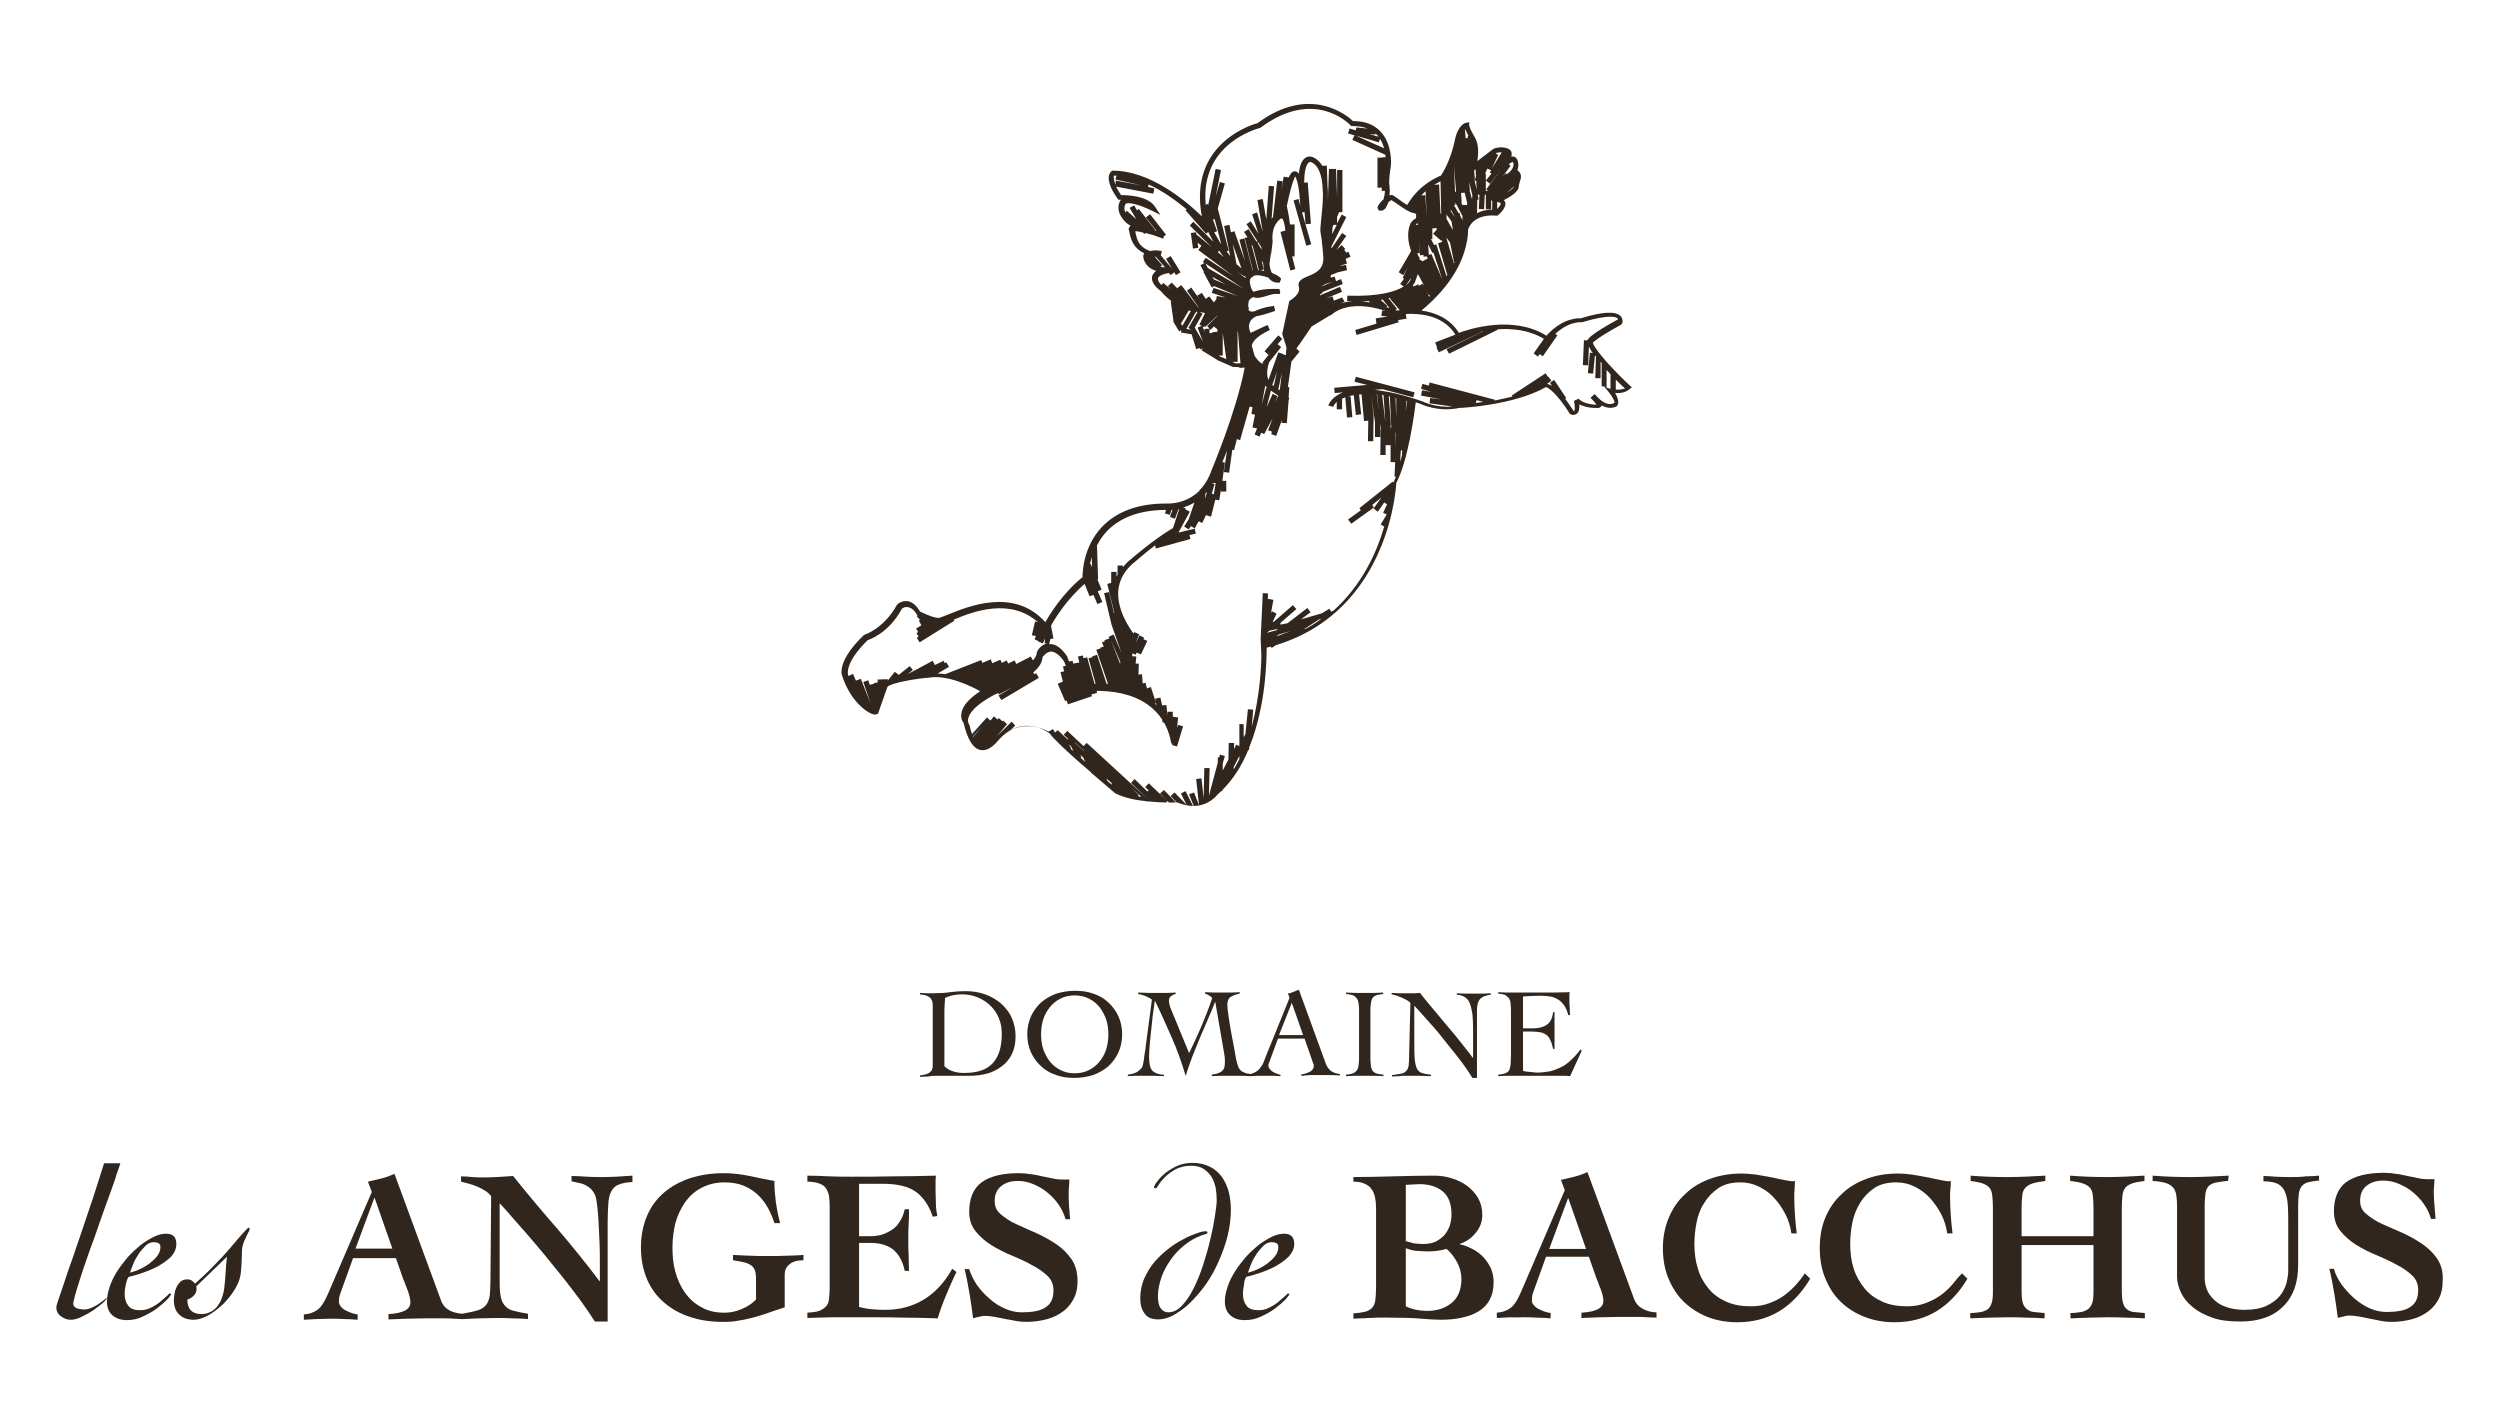
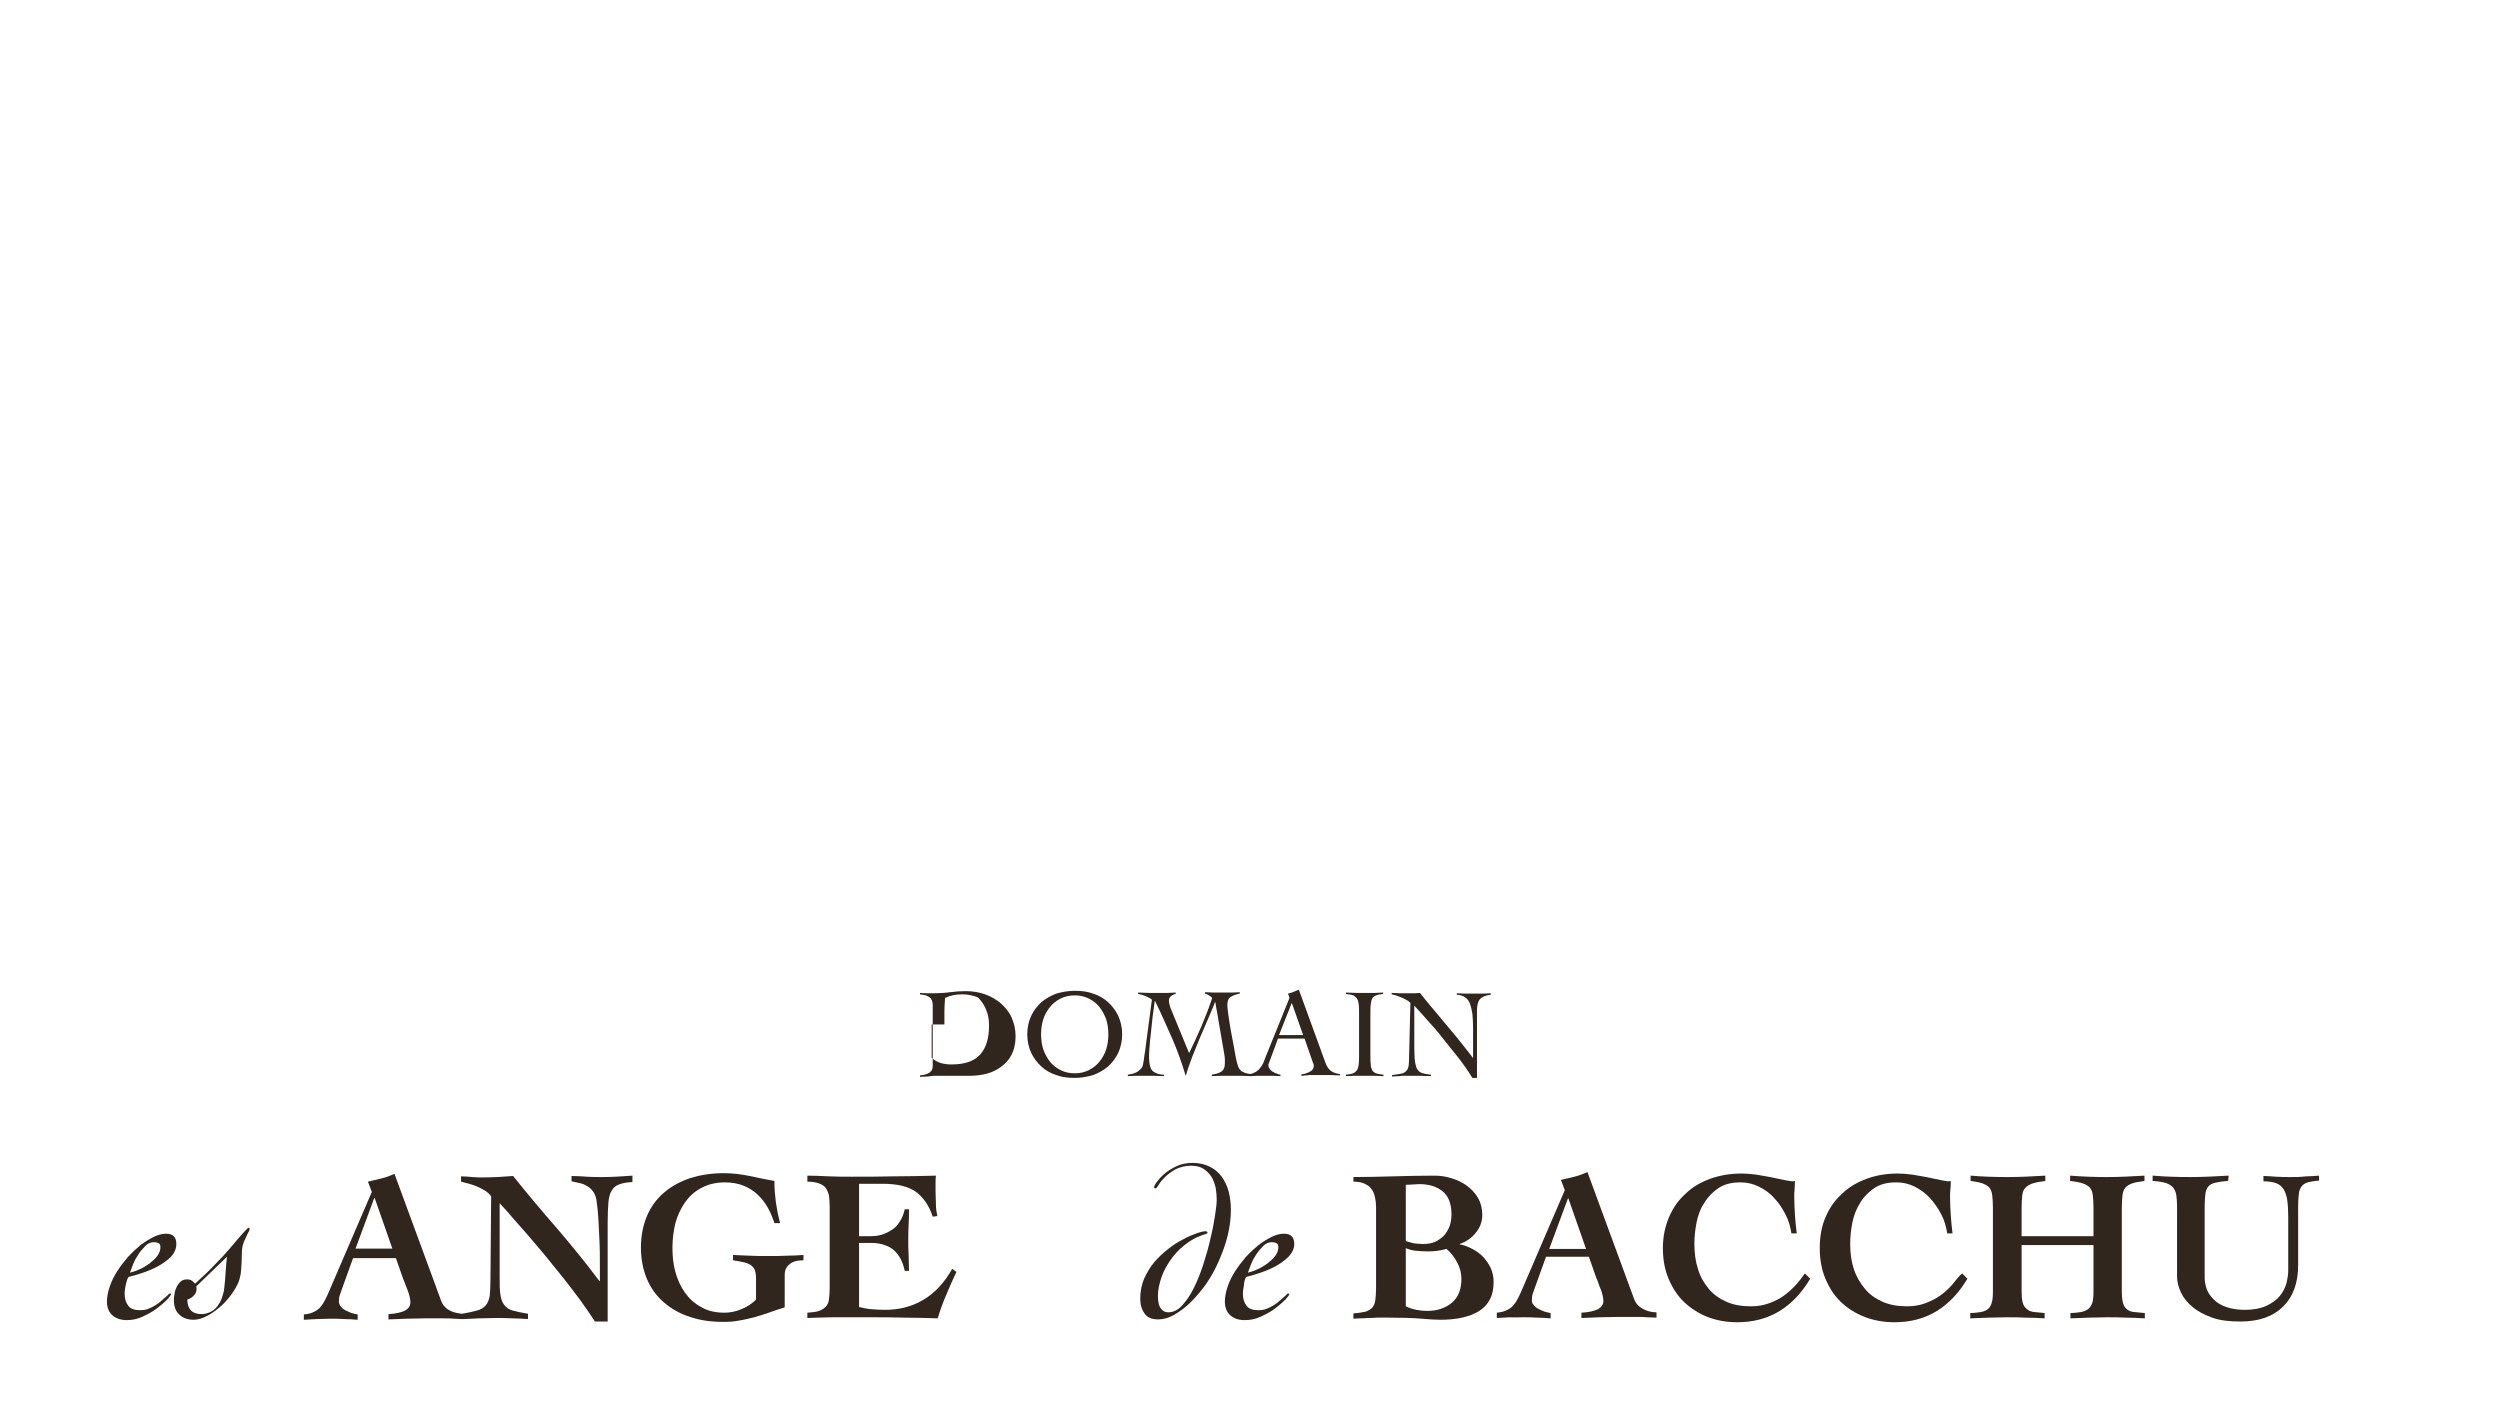
<svg xmlns="http://www.w3.org/2000/svg" version="1.1" id="Calque_1" x="0px" y="0px" viewBox="0 0 706 397" style="enable-background:new 0 0 706 397;" xml:space="preserve">
  <style type="text/css">
	.st0{fill:#30261D;}
</style>
-   <path class="st0" d="M460.6,109.2c-4.2-3.9-10-10-10.8-12.4c0.3-0.3,1.6-1.6,8-5.1l0.3-0.4c0.2-0.4,0.2-1.3-0.4-2  c-1.4-1.5-5.2-1.3-11.3,0.6c-0.2,0-4.8-0.5-9.7,4.9c-9.4-5.9-21.8-1.9-24.7-0.8c-2.6-4.2-6.9-5.8-10.6-6.3  c3.3-2.7,10.3-9.1,12.5-17.9c0.4-1.6,0.7-3.3,0.7-5c0,0,1.1-4.5,8-3.9l0.3,0l0.2-0.2c0.4-0.3,2.3-2,2-3.5c-0.1-0.2-0.2-0.5-0.4-0.7  c1.8-0.9,4.2-2.4,4.2-3.8c0-0.5,0.2-0.9,0.3-1.4c0.3-0.8,0.7-2-0.4-3l-0.3-0.3c0.3-0.7,0.4-1.6,0.1-2.6c-0.3-0.9-0.9-1.2-1.3-1.2  c-0.2,0-0.3,0-0.5,0c0.1-0.4,0.1-0.7,0.1-1c-0.1-0.5-0.4-0.9-0.8-1.1c-1.9-1-4-0.2-4.3-0.1l-4.6,3.5c0.3-1.9,0.5-4.7-0.7-6.7  c-1.5-2.5-1.6-3.4-1.6-3.4v-0.9l-0.9,0.2c-0.2,0-2.3,0.5-3.2,5.1c-0.8,3.9-2.5,7.8-3.9,9.8c-0.3,0.1-6.1,2.3-9.5,8.3  c-0.9-0.5-1.8-1.2-2.5-1.7c-1-0.7-1.4-1-1.7-1.1c-0.3-0.1-0.5,0-0.8,0.1c0.1-1,0.1-1.9,0-2.6c-0.3-1.5,0.2-4.7,0.4-5.9  c0-0.2,0.5-5.9-2.9-9.5c-1.8-2-4.4-3-7.7-3c0,0-0.1,0-0.1,0c-1.7-1.6-12.2-10.4-27,0.6c-0.2,0-19.7,5.1-15.7,26.3  c-4.6-4.5-14.8-13-25.3-12.9c-0.1,0.1-0.7,0.4-0.9,1.3c-0.4,1.5,0.4,3.8,2.4,6.6l0.2,0.3l0.4,0c0.1,0,0.3,0,0.4,0  c-0.1,0.1-0.2,0.2-0.3,0.4c-1.4,2.6,0.7,5.5,2.4,6.6c0.2,0.1,0.4,0.2,0.6,0.4c-0.1,0-0.1,0.1-0.2,0.1l-0.4,0.7l0.1,0.4  c0.1,0.3,0.2,0.6,0.2,0.9c0.4,1.8,1.1,4.2,4.1,5.6c-0.3,0.5-0.4,1.2,0.1,2.3c0.7,1.5,2,2.3,3.3,2.7c-0.5,0.4-0.9,0.8-1.1,1.4  c-0.4,1.3,0.4,2.8,2.4,4.3c0.1,0.1,1.3,1.6,3.1,2.9l-0.3,0l0.8,5.6l-0.1,0.1l1.7,2.8l0.6-0.4l-0.1,0.7l3,0.5l1.3,4.2l1-0.3l0.2,0.4  l0.7-0.4l-0.4,0.6l4.7,2.9l0,0l4.1,1.8l1.9,0.1l0,0.2l1.5-0.1c-2.4,12.6-9.3,28.8-9.4,29.1c-0.8,2.3-1.9,4-3.1,5.3l-0.2,0l0,0.3  c-4.1,4.1-9.2,3.7-9.6,3.7c-7.9,0-13.9,2.3-18,6.6c-5.2,5.5-5.5,12.5-5.5,14.2c-5.5,4.4-9.2,10.4-10.5,12.7  c-8.9-9.9-21.9-4.4-27.6-2.1c-1.1,0.4-2.2,0.9-2.5,0.9c-1.7,0-4.6-1.5-5.3-1.8c-0.9-1.6-2-2.6-3.3-2.9c-1.7-0.3-3,0.7-3.2,1  c-3.7,6.7-9,8.4-9.3,8.5c-7.7,7.4-6.3,11.2-6.2,11.5c2.5,7.7,7.7,11,9.3,11h0l0.8-0.2l0.2-0.5c0.3-0.9,2.5-7.1,2.5-7.1  c0.4-0.8,5.5-2,11.1-2.6l0.1,0.1l0.2-0.1c0,0,0.1,0,0.2,0c5.2-1,12.1,2.4,14.6,3.8c-3.2,2.1-5,4.2-5.3,6.2c-0.3,1.6,0.5,2.7,0.6,2.7  l0,0c1.1,4.7,2.7,7.3,4.8,7.7c2.6,0.5,4.8-2.5,4.9-2.6c7-8,14.4-2.2,14.6-2.1c0.3,0.4,0.7,0.8,1.1,1.3l0.1,0.2l0.1,0  c2.5,2.6,6.7,6.4,10.4,9.5l0,0.1l0,0c3.5,3,6.5,5.5,6.8,5.8c2.5,1.3,5.9,2,9.1,2.3l0.2,0.2l0.1-0.2c4.3,0.5,8,0.3,8.1,0.3  c1.7,0.7,3.3,1,4.6,1c4.5,0,6.8-3.2,6.8-3.2c0.4-0.3,0.7-0.7,1.1-1h0.3v-0.3c3.2-3.2,5.6-7.1,7.3-11.3l0.2,0l0.1-0.8  c4.8-11.8,4.9-25.1,4.9-28.1c0.4-0.1,0.8-0.2,1.2-0.3l0.2,0.4l1.2-0.8c22.7-6.9,30.3-26.5,32.8-37.7l0-0.1l0,0c1.1-4.8,1.2-8,1.2-8  c3.3-6.2,5.1-19.3,5.5-22.8c0.4,0.1,0.8,0.3,1.2,0.4c0.2,0.1,5.1,2.5,11.1,1.2c0.6,0,15.3-0.7,24.5-5.9c0.6,0.2,2.8,1.4,6.7,7.5  l0.4,0.3c0.1,0,0.9,0.3,1.6-0.3c0.6-0.5,0.8-1.3,0.7-2.6c1,0.5,2.5,1,4.8,1c0.4,0.1,1.1,0,1.4-0.5c0-0.1,0.1-0.1,0.1-0.2  c1.3,0.7,2.9,1,4.3,0.2c0.2-0.2,1-1.3-0.5-3.7c1.3,0.1,3-0.1,4.2-1.2l0.6-0.5L460.6,109.2z M422.8,59v-2l0.3,0.1  c0.5,0.1,0.7,0.3,0.7,0.4C423.9,57.7,423.4,58.4,422.8,59z M427.6,52.6L427.6,52.6c0,0.3-0.8,1-2,1.8L427.6,52.6z M426.1,46.4  c0.5-0.5,1-0.7,1.2-0.6c0.6,1.7-1.3,3.1-1.8,3.4l-0.3-0.3l-0.9,1l2.3-3.1L426.1,46.4z M423.1,43.7l-0.7-0.3l0.2-0.2  c0,0,0.6-0.2,1.5-0.2l-2.8,4.6L423.1,43.7z M420,47.6l1.1,0.5l-0.4,0.6l0.5,0.3l-1.6,2l1.2,0.9l3.3-4.3l0,0l-4.4,5.9l0.6,0.4h-0.7  v-3v-1.8h-0.2L420,47.6z M417.2,56.4l0.4-0.1l-0.3-1.3l0.5,0l-0.2,4l1.5,0.1l0.2-4.1h0.3v4.1h1.5v-2.5l0.3,0.1v2.5  c-1.8,0-3.2,0.4-4.3,1L417.2,56.4z M416.3,48.1l0.4-0.3l0.1,1.9l-0.3,1.3l0.4,0.1l0.1,2.4l-0.6-2.6l0.1,0L416.3,48.1z M415.8,55.2  l-0.1,1.1h0l-0.7-2.6l0.1,0l-0.2-2.3L415.8,55.2z M453.7,104.5c0.4,0.4,0.8,0.8,1.1,1.2v4.1l-1.1-0.3V104.5z M403.6,83.8l-1.8-3.7  l-1.1,0.6l-0.2-0.4l-1.3,0.6l-0.2-0.3c0.4-0.6,0.6-0.9,0.6-1l0.8-2.2l1.7,3.1l-0.1,0.1l1.4,2.7l0.2-0.1l0.2,0.3  C403.8,83.6,403.7,83.7,403.6,83.8z M412.4,61l-0.2-0.9l-0.3,0.1l-1.3-2.3l0.4,0l0-0.7l2,3.8l0,1.2L412.4,61z M413.8,36.5  c0.2,0.5,0.5,1.1,0.9,1.9l-0.2,0l0,0.6l-0.6,0l-0.2-2.4C413.7,36.6,413.8,36.6,413.8,36.5z M413.6,54.4l0.7,2.7v0.8l-1.3,0l-0.4-0.7  l0.2,0l-0.2-2.7L413.6,54.4z M411.2,54.2l-0.1-0.1l-0.2,0.1l-0.3-7.4L411.2,54.2z M410.9,61.3l-1.2-1.6l0-0.5L410.9,61.3z   M409.9,62.5l0.4,2.4l-0.1-0.1l0,0v0l-1.7-3l0-1.2L409.9,62.5z M409.5,68.5l1.1,5.5l0.2,0c-0.1,0.1-0.1,0.3-0.2,0.4l-2.2-7.4  L409.5,68.5z M406.8,51.2l0.2,9.2l-0.1-0.1l-0.1,0l-0.4-8.2l-1.4,0.1C405.8,51.7,406.4,51.4,406.8,51.2z M405.1,52.1l0.2,3.1  L405.1,52.1C405,52.2,405.1,52.2,405.1,52.1z M404.5,64.5l1.2-0.1l0,0.5l0,0l-1,1.1l2.3,2l0.2-0.2l0.1,0.5l-1.2,0.4l2.6,8.9l0.1,0  c-0.1,0.1-0.2,0.2-0.3,0.4l-2.9-9l-0.6,0.2l-0.9-1.7l0.4,0L404.5,64.5z M404.5,71.4l0.3-0.1l2.5,7.6l-3.1-7.2l-0.7,0.3l-0.2-3  L404.5,71.4z M402.6,54l0.3,7.2l-0.4-6.1l-1.1,0.1C401.8,54.7,402.2,54.3,402.6,54z M400.4,63l0.6,9.1l1-0.1l0,0.5l0.9-0.1l0.3,0.6  l-0.6,0.3l0,0l-0.9,0.5l-1-0.7c0.1-0.1,0.2-0.1,0.3-0.1c0.1,0,0.1,0,0.1,0c0,0-0.4-0.2-0.9-1.5l0.7,0l-0.4-8l-0.7,0  c0.1-0.1,0.2-0.2,0.2-0.3C400.2,63.2,400.3,63.1,400.4,63z M389.7,39.2c0.6,0.9,0.9,1.8,1.2,2.7l-8-3.6l6.5,1.9L389.7,39.2z   M388.4,38l0-0.3c0.2,0.1,0.3,0.3,0.5,0.4c0.1,0.1,0.3,0.3,0.4,0.5l-2.6-0.7L388.4,38z M355.9,36.1c15.3-11.4,25.1-1.1,25.5-0.7  l0.2,0.2l0.3,0c1.6,0,3,0.2,4.3,0.7L383,36l-0.1,0.8l-1.8-0.5l-0.4,1.4l1.8,0.5l-0.6,1.3l9.3,4.2c0,0.2,0.1,0.4,0.1,0.7l-0.8,0  l0,1.3v-1.2H389V53h1.2l0,0.9l0.9,0c0,0.8-0.2,1.6-0.4,2.4c-0.4,0.3-0.7,0.7-0.8,0.8c-0.8,0.9-1,1.4-0.8,1.9l0.4,0.5h0.5  c0.3,0,0.7-0.1,1.2-0.6c0.3-0.4,0.6-1.1,0.9-1.8c0.4-0.3,0.7-0.6,0.8-0.6c0.2,0.1,0.8,0.5,1.4,0.9c2.1,1.5,3.9,2.7,5.1,2.8  c0.1,0,0.2,0,0.3,0.1l0,0.1l0.1,0c0.1,0.1,0.1,0.1,0.1,0.3c0.1,0.5-0.1,1.1-0.2,1.1c-0.4,0.1-0.8,0.5-1.2,1  c-0.8,1.3-1.3,4.1-0.2,7.5c0.1,0.2,0.1,0.4,0.2,0.6l-3.5,6l1.3,0.8l1.1-1.9l-1.3,2.7l0.4,0.2l-1.1,1.5l1,0.7  c-2.2,1.4-6.7,2.9-15.9,2.6l-0.1,1.5c0.6,0,1.1,0,1.7,0c-1.4,0.1-2.6,0.4-3.6,0.7l1.2-0.5L379,84l-2.3,0.9l-0.4-1.2l-1.9,0.6  l4.6-1.9l-0.6-1.4l-5.6,2.4l-0.1-0.2l0.8-0.5l-0.1-0.2l5.8-2.3l-0.5-1.4l-1.4,0.6l-0.4-1.3l-1.1,0.3l0-0.7l2-0.8l2.6-0.6l-0.3-1.5  l-1.5,0.3l0-0.1l1.8-0.6l-0.4-1.3l1.4-0.6l-0.6-1.4l-0.7,0.3l0.1-0.1l-0.6-0.7l0.3-0.3l-1-1.1l-1.5,1.4l2.8-4l-1.2-0.8l-3,4.4l0-0.6  l4.2-8.3l-1.3-0.7l-1.3,2.5l0-1.9l0.6-1.3h0.9V48h-1.5v7.8l-0.3-8.1l-1.1,0l-0.9,0l-0.3,8.7l0-1.3c0-0.8,0-1.6-0.1-2.4l-0.2-5.9  l-1.3,0c-0.6-1.1-1.5-1.9-2.6-2.4c-0.4-0.2-1.3-0.4-2.2,0.2c-1,0.7-1.6,2.2-1.8,4.5c-0.3-0.5-0.7-0.7-1-0.7  c-0.6-0.1-1.1,0.1-1.9,1.7l-1.4-0.2l-0.6,3.9l0.3-2.6l-1.5-0.2l-1.2,10.2l0.1,0c-0.2,0.2-0.4,0.4-0.5,0.6l0.7-9.2l-1.5-0.1l-0.7,9.5  l-1-5.8l-1.5,0.3l1.5,9L355,60l-1.4,0.5l1.8,5.5l-2.2-3.5l-1.2,0.8l4.2,6.5l0.1,0.7l-1-1.6l-0.2-0.8l-0.3,0.1l-2.2-3.5l-1.3,0.8  l1,1.5l-0.8,0.2l2.3,9.1c0,0-0.1,0-0.1,0l-2.3-9l-1.4,0.4l1.6,6.1l-3-8.5l-1,0.3l-0.4-2.1l-1.5,0.3l1.7,8.5c-0.3-0.4-0.7-0.9-1-1.3  l0.6-0.2l-3.1-11.9l0,0l2-7.1l-1.4-0.4l-1.2,4.1l1.5-7.5l-1.5-0.3l-2.1,10.2l-0.1-0.3l-0.6,0.2C338.9,40.6,354.9,36.4,355.9,36.1z   M398.5,78.5l-0.2,0.6c0,0-0.3,0.7-1.3,1.5L398.5,78.5z M392.1,84.2c0.2,0,0.4-0.1,0.6-0.1l-0.2,0.2l2.8,3.3c-0.4,0-0.7,0.1-0.9,0.1  c-0.1,0-0.2-0.1-0.3-0.1l0.4-0.4L392.1,84.2z M389.9,84.7c0.2,0,0.4-0.1,0.6-0.1l1.9,2.4c-0.3-0.1-0.6-0.2-0.9-0.3l0.3-0.3  L389.9,84.7z M386.9,85.4c-0.9-0.1-1.7-0.2-2.5-0.3c0.7,0,1.4,0,2.1-0.1L386.9,85.4z M364.4,84.8l-0.3,0.2l-2,9.3l1.2,3.8l-0.2,2.2  l-0.7-0.2l0-0.1l-1.4-0.5l-2.8,7.8c-0.6-1.5-0.3-3.3,0-4.3c0.1-0.3,0.2-0.5,0.2-0.7l3.4-4.3l-1-0.8l1.3-1.5l-1.1-1l-3.9,4.5l1.1,1  l0.6-0.7l-2.3,2.9l0.2,0.2c0,0-0.1,0.1-0.1,0.1c0,0-0.7,0.1-2.3-2.2l-0.8-2.9c0,0,0,0,0-0.1c0.5-1.7,2.6-3,3.9-3.7l1.2-0.6l-0.6-1.4  c-0.1,0-0.6,0.2-1.4,0.6l-3.4,1.6c-0.6-1.2-0.6-2.2-0.2-3.1c0.3-0.7,1-1.2,1.8-1.6c1.3-0.2,3-0.7,5.3-1.5l-0.3-1.4  c-0.2,0-3.1,0.3-5.5,1.5c-0.4,0.1-0.8,0.1-1.1,0.1l0-0.1l-0.4-0.1l-0.2-0.3c0,0,0-0.1,0-0.1l0.1-0.6l-0.2,0c0-0.4,0-1,0.1-1.5  c0-0.3,0.2-0.6,0.5-0.9c0.2-0.2,0.5-0.3,0.8-0.5c1.3,0.5,2.7,0,4-0.4c0.9-0.3,1.7-0.5,2.4-0.5l1.2,0l0-0.7l-0.2-0.7l-0.7,0  c-0.1,0-3.8-0.2-6.6,0.8c-0.5-0.4-0.8-1.2-1-2.4c-0.2-1.1,0.2-1.5,0.4-1.6L354,78l0-0.1c1-0.4,2.8,0,4.2,0.5  c0.5,0.7,1.2,1.3,2.3,1.4l0.9,0l0.4-1.1l-0.4-0.4c-0.3-0.3-1.1-0.8-2.2-1.2c-0.6-1.1-0.7-2.6-0.7-2.6l0.4-2.9l0.1,0l0-0.1l0.4-3.3  c0,0-0.7-4.1,2.1-6.3c0.1,0,0.3-0.3,0.5-0.2c0.4,0.2,0.6,1.1,0.8,2.1c0.1,0.5,0.1,0.9,0.2,1.3l-1.4,0.4l2.8,10.9l1.4-0.4l-0.9-3.6  h0.7v-9h-1.3c-0.3-2.6-0.9-5.2-0.9-5.2c1.5-7.4,2.4-8.2,2.3-8.4c0.4,0.3,0.9,2.2,1.2,4.5c0.1,1.2,0.2,2.5,0.3,3.8l-0.5-1.9l-1.4,0.4  l3.6,12.8l1.4-0.4l-2.6-9l0.7-0.1l0.3,3.4l1.5-0.1l-0.9-11.7l-1,0.1c0-4.2,0.9-5.4,1.3-5.7c0.3-0.3,0.6-0.1,0.7-0.1  c2.2,1,3.1,4.1,3.2,7.4l0.1,1.6c0,2.6-0.3,5.2-0.5,7.2c-0.2,2-0.3,3-0.2,3.5c0.4,1.8,0.8,7,0.8,7c0.2,3.7-2.2,4.6-4.3,5.5  c-1.4,0.6-3.1,1.2-2.6,3C367.4,83.1,364.4,84.8,364.4,84.8z M359.4,111.2l-1.7,3.8l1.2-4.7l2.3,1.6l-0.2-0.1l-1,1.9l0.8-1.8  L359.4,111.2z M357.6,109.5l-1.3,4.8l1-5.4c0.2,0.3,0.4,0.5,0.7,0.8L357.6,109.5z M359.3,108.7l1.3-3.7l-0.9,4l-0.3-0.2  C359.4,108.8,359.4,108.8,359.3,108.7z M361,109.9l1-4.6l-0.6,4.9L361,109.9z M353.4,69l0.4,0.6l1.7,6.7c-0.1,0-0.2,0-0.2,0  L353.4,69z M356.3,73.6l0.4,0.6l0.3,2.3c-0.3-0.1-0.7-0.1-1-0.2l0.9-0.2L356.3,73.6z M374.3,80.2l2-0.6L373,81L374.3,80.2z   M376.2,66.1l0.1-1.9l0.3-0.7l0.9,0L376.2,66.1z M348.1,68.9l2.5,6.9c-0.5-0.4-0.9-0.8-1.4-1.2l0,0L348.1,68.9z M342.5,61.9l0.4,0.1  l0.1-0.2l1.9,7.2c-0.8-1.2-1.4-2.4-2-3.4l0.8-0.3L342.5,61.9z M344.3,70.8c0.4,0.6,0.8,1.2,1.3,1.8l-1.7-1.4L344.3,70.8z M315,52.1  c-0.7-1.8-0.4-2.4-0.5-2.5c0.3,0,0.5,0,0.8,0l-0.3,1.1l7.6,1.7l-7.5-1.4L315,52.1z M326.1,72.5c0.1,0,0.2,0,0.3,0l2.6,3  c-0.4,0-0.8-0.1-1.3-0.2l0.5-0.4L326.1,72.5z M333.1,82.1l-2.2-2.3l-1.1,1l0.9,0.9l-2.2-1.8l-0.5,0.6c-0.8-0.8-1.1-1.5-1-1.9  c0.3-0.9,2.2-1.4,3.1-1.5v0l0.5,0.6l1-0.8l0.5,0.8l1.3-0.8l-2.8-4.6l-1.3,0.8l1.7,2.8l-3.2-3.8l0.3-1.2l-0.7-0.1  c-0.3-0.1-1.5-0.2-2.6,0.1c-0.2-0.1-0.5-0.2-0.7-0.3c-2.5-1.1-3-2.9-3.4-4.7c0-0.2-0.1-0.4-0.1-0.6h0c0.5,0,1.3,0.1,2.2,0.4l0.5,0.4  l0.2-0.3c0.7,0.2,1.4,0.4,2.2,0.6c1.4,0.5,2.5,0.9,2.8,1l0.2-0.7l0.6-0.4l-4.5-5.8l-1.2,0.9l3,3.8c-0.2-0.1-0.4-0.1-0.6-0.2l0.2-0.1  l-4.6-5.9l-0.5,0.4l-0.8-1.4l-1.3,0.7l1.9,3.2l-2.7-2.4l-0.4,0.5c-0.3-0.7-0.4-1.5,0-2.3c0.5-0.9,4.3,0.2,7.5,1.8l2.4,1.2l-1.5-2.3  c-2.1-3.2-8-3.3-9.6-3.3c-0.6-0.9-1.1-1.7-1.4-2.4l10.5,2l0.3-1.5l-1.8-0.4l0.2-0.7c4.1,1.9,7.8,4.6,10.7,7l-0.3,0.3l5.8,6.6  l0.6-0.5c0.4,0.8,0.9,1.8,1.5,2.8l-5.7-5.7l-1,1.1l6.2,6.1l-4.2-3.5l-0.1,0.1l-0.1-0.8l-1.5,0.2l0.6,4.4l1.5-0.2l-0.2-1.5l1.1,0.9  l-0.9,1.2l9.8,7.3l-7.7-5.1l-0.8,1.2l0.4,0.3l-1.1,0.6l1,1.9l-0.1,0.1l2.3,4.3l0.7-0.4l6.7,2.8l-6.9-2.3l-0.5,1.4l3.9,1.3l-2.5-0.4  l-0.1,0.9l-0.7,0.9l-1.3-1.7l-1,0.7l-1.1-1.7l-1.3,0.8l1,1.5l-2.7-3.8l-1.2,0.9l3.3,4.7c-0.1,0-0.1,0-0.2,0l0.1,0l-4.8-6.3l-1.2,0.9  L333.1,82.1z M342.4,78.2l3.7,2.1l-3.3-1.4L342.4,78.2z M333.9,92l-0.4-0.6l2.2-3.7c0.2,0,0.4,0.1,0.6,0.1L333.9,92z M336.4,93.1  L336.4,93.1l-1.4-0.2l2.8-4.9c0.1,0,0.3,0.1,0.4,0.1l-2.6,4.5L336.4,93.1z M337.4,92.5L337.4,92.5l2.2-3.9l-0.8-0.5  c0.5,0.1,1,0.2,1.5,0.3l-1.6,3.3l0.7,0.3l-1.2,0.5l1.5,4L337.4,92.5z M340.2,93.7l-0.6-1.5l0.4,0.2l0.2-0.3l0.2,0.2l3.3-3.1  c0,0,0,0,0.1,0l-2.9,2.9l0.7,0.7l-1.5,0.1L340.2,93.7z M343.9,93.7l-1.5,0.1l0,0.2l-0.8,0.1l-0.1-1.2l0.3,0.3l1-1l1,0.8V93.7z   M344.6,100.7L344.6,100.7l-0.5-0.3h1.2v-6.3l1,7.3L344.6,100.7z M348.9,102.6l-0.9-0.4l1.5,0v-8.5l0.1-0.1l0.7,9H348.9z   M341.1,75.7l-0.7-1.3l10.9,7.2L341.1,75.7z M349,76.5L349,76.5c0.9,0.7,1.9,1.3,2.8,1.7c0,0.1,0,0.2-0.1,0.3L349,76.5z M343,136.7  l-0.6-0.2c0,0,0,0,0-0.1l0.9,0l-0.5,3.2l-0.6-0.2L343,136.7z M340.4,139.4c0.2-0.2,0.4-0.4,0.5-0.6l-0.6,2.1L340.4,139.4z   M308.3,157.3l0.1,2.9l-0.4-1l-0.2,0.1C308,158.6,308.1,158,308.3,157.3z M296.6,180.5l0.9-0.2l-0.7-3.6c1.2-2.2,4.6-7.6,9.5-11.8  l1.4,3.5l1.1-0.4l1.1,2.6l1.4-0.6l-1.3-3l1.1-0.5l-1.2-2.9l0.2,0l-0.3-9.4l-0.1,0c0.7-1.4,1.6-2.8,2.8-4.1c3.8-4,9.5-6.1,16.8-6.1  c0,0,0,0,0,0l-0.3,1l1.4,0.4l0.4-1.4c0.1,0,0.2,0,0.3,0l-0.7,2l1.4,0.5l1-2.7c0.1,0,0.1,0,0.2,0l-1.8,5.5l-0.1-0.1  c-5.2,3.1-11.4,8.4-11.6,8.6c-0.9,0.7-1.7,1.5-2.4,2.4v-0.5h-1.5v2.6c-0.1,0.2-0.2,0.3-0.3,0.5v-1.3h-1.5v3.1l-1.1,0.3l2,8.2l0,0  c0,0,0,0,0,0l-0.1,0.1l-1.4-6l-1.4,0.3l2.1,8.9l0.7-0.2l-0.7,0.2l2.8,8l-2.2-5.2l-1.4,0.6l0.2,0.5l-1.4,0.5l0.1,0.3l-0.8,0.3  l0.5,1.2l-1,0.3l0.1,0.2l-1.2,0.4l3.3,9.6c-0.1,0-0.2,0-0.4,0l-2.7-8.2l-1.4,0.5l0.1,0.2l-1.1,0.3l2,7.2c-0.1,0-0.2,0-0.3,0  l-2.1-7.5l-1,0.3l-0.2-0.8l-1.4,0.3l0.4,1.7l-0.7,0.1l0,0l-1,0.2l-0.2-0.8l-1,0.2c-0.3-0.8-0.5-1.3-0.5-1.4  c-1.6-2.4-3.4-3.7-5.1-3.5L296.6,180.5z M316.4,187c0,0.1-0.1,0.3-0.1,0.4l-2.6-6.7L316.4,187L316.4,187z M266.9,190.4  c-0.7-0.1-1.4-0.2-2.1-0.2l3.2-1.9l-0.8-1.3l-0.4,0.3l-0.3-0.7l-2.5,1.2l-0.6-1.2l-7.1,3.8l1.5-1.2l-0.9-1.1l-3.1,2.5l-1.1-0.9  l-2,2.5v-0.4l-2.9,0.1l0.1,0.8l-1.1,0.2l0,0.2l-1.2,0.3l-0.4-1.3l-1.4,0.5l2.1,6.2l-2.8-7.1l-1.4,0.5l-0.8-1.9l-1.3,0.6  c0-0.1-0.1-0.2-0.1-0.3c0,0-1.2-3.2,5.5-9.8c0.2-0.1,5.9-1.8,9.7-8.9c0,0,0.8-0.7,1.9-0.4c0.8,0.2,1.6,0.8,2.5,2.3l-0.2,0.2l0.9,1.1  l-0.3,0.2l0.7,1.3l-1.5,0.9l0.6,1l-0.5,0.3l0.6,1l-0.5,0.3l0.8,1.3l9.8-6.1l-0.2-0.3c5.7-2.4,16-6.2,23.8,0.7l-0.8-0.2l-0.9,3.9  l1.1,0.2l-0.3,1l1,0.4l-0.1,0.1l1.4,0.6l0.6-1.4l-0.1,1.4l0.7,0c-1.8,0.4-2.8,2.1-2.9,2.5c0,0.8-0.4,1.5-1.1,2.3l-0.6-1.1l-4.1,2.1  l-0.5-1l-1.8,0.9l-0.4-0.9l-1.4,0.7l-0.4-0.9l-2.3,1l-0.4-1.1l-2.4,1l-0.3-0.8L266.9,190.4L266.9,190.4z M274.8,208.1  c0-0.1-0.1-0.2-0.1-0.3l0.1,0.1l2.5-2.7L274.8,208.1z M302.3,211.4l0.2-0.1l-0.7-1.1l0.7,0.6l0.6,1.3  C302.7,211.8,302.5,211.6,302.3,211.4z M303.5,209.6l2.7,2.5l-0.1,0l-2.5-2.3L303.5,209.6z M305.2,214.1l0.2-0.1l-0.3-0.8l0.8,0.7  l0.6,1.3C306.1,214.8,305.7,214.4,305.2,214.1z M307.1,213l-0.1-0.1l1.9,1.8L307.1,213z M312.6,220.4l0.1-0.1l-0.3-0.5l1.5,1.3  l0.1,0.5C313.6,221.3,313.1,220.9,312.6,220.4z M321.3,224.8l0.3-0.3L319,222l0,0l3.3,3C321.9,225,321.6,224.9,321.3,224.8z   M350,214.4c-0.5,1-1.1,2-1.6,2.9l0-0.7l1.6-3.1V214.4z M357.8,178.7l0.7-0.6l2.4-0.5l-0.5,0.4L357.8,178.7z M360.5,179.7l0.6-0.5  l3.4-1L360.5,179.7z M368.5,177.7l-0.1-0.1l4-2.6l0.8-0.3C371.8,175.8,370.2,176.8,368.5,177.7z M394.1,126.5v-4.3l0.1,0  L394.1,126.5z M394.3,118.2l-0.2-5.8c0.1,0,0.2,0,0.2,0.1V118.2z M395.4,130.4l0.2-3.2l0.4,0l-0.1,1.2l0.1,0  C395.8,129.1,395.6,129.7,395.4,130.4z M397,116.2l0.1-3c0.1,0,0.1,0,0.2,0L397,116.2z M416.8,113.8l0-0.2l0.2-0.6l1.9,0.5  C418.2,113.6,417.5,113.7,416.8,113.8z M451.1,112.1c-0.2-0.3-0.5-0.5-0.8-0.8l-1.1,1c0,0.1,0.3,0.4,0.8,0.9  c0.4,0.5,0.7,0.8,0.8,1.1c-3.7-0.1-5-1.7-5-1.7l-1.3,0.6c0.4,2,0.2,2.7,0,3c-0.9-1.4-1.8-2.6-2.5-3.6l0.3-0.2l-3.4-5.1l-1.2,0.8  l0.6,0.9c-0.6-0.4-1.1-0.5-1.4-0.6l1.2-0.9l-0.9-1.2l-0.1,0.1l-0.6-1l-9.6,6.3l0.2,0.3c-1.7,0.4-3.4,0.8-5,1.1l0.1-0.2l-18.5-4.9  l-0.2,0.9l-1.8-0.5l-0.4,1.4l2.9,0.9l-2.6-0.5l-0.3,1.5l5.7,1.1l-3.1-0.4l-0.2,1.5l6.5,0.9c-4.7,0.4-8.2-1.3-8.4-1.4  c-5.6-2-10.1-2.9-13.6-3.3l2.2-0.2l8.7,2.3l0.4-1.4l-16.6-4.4l-0.4,1.4l3.6,0.9l-9.3,0.8l0.1,1.5l2.4-0.2c-0.4,0.1-0.7,0.3-1.1,0.5  c-2.5,1.3-3,3.1-3.1,3.2l1.4,0.4c0,0,0.2-0.7,1-1.4v2.1h1.5v-3H379c0.1,0,0.1-0.1,0.2-0.1c0.2-0.1,0.4-0.2,0.7-0.3l0.5,5.7l1.5-0.1  l-0.5-5.9l-0.8,0.1c0.5-0.2,1.1-0.3,1.7-0.4l0.6,5.6l1.5-0.2l-0.6-5.6c0.2,0,0.5,0,0.7,0l0.7,7.5l1.2-0.1l-0.1,5.8l1.5,0l0.1-6.5  l0,0l0-0.1l0-0.8l-0.7-5.7c0,0,0,0,0,0l1.1,7.8v4.1h1.5v-3.7l0.2,1.4l-0.1,0l-0.1,7.4l1.5,0l0-2.8h1.4v4.8h1.3l-0.2,4.1l0.4,0  c-0.2,0.6-0.5,1.2-0.7,1.7l-0.2-0.3l-9.4,7.5l0.4,0.6l-3.6,2.6l0.9,1.2l6.4-4.6l-0.5-0.7l2.6-2.1l-2.2,3.1l1.2,0.9l1.8-2.6l0.8,0.5  l-1.1,2.4l1,0.5l-1.7,2.8l1,0.6c-2.1,7.3-6.3,16.6-14.5,23.9l0-0.1l-0.5,0.2l-0.5-0.8l-2.1,1.3l-5.9,1.7l2.7-2l-0.9-1.2l-5.6,4.3  l-2,0.4v-0.5l4.5-3.9l-1-1.1l-5.4,4.7h-0.3l1.1-2.3l-1.3-0.7l-0.3,0.6l0.7-3.8l-1.5-0.3l-0.1,0.3l0.1-1.8l-1.5-0.1l-0.6,13l0.2,4.4  h0c0,3.2-0.4,11.6-2.7,20.3l0,0l0.4-4.8l-1.5-0.1l-0.7,7l-0.5,0.9v-3.7H350v6.2l-0.9-0.4l-0.6,1.2l0-1.7l-1.5,0l-0.1,4.7l-1.6,3.1  v-2l0.6-2.1l-1.4-0.4l-0.2,0.8h-0.4v1.5l-2.5,9.3l0.2-7.8l-1.5,0l-0.2,8.5l-0.6-5.6l-1.5,0.2l0.8,7.4l-1.4-3.6l-1.4,0.5l1.3,3.3  c-0.1,0-0.1,0-0.2,0l-2.1-4.2l-1.3,0.7l1.6,3.2l-3.4-3.5l-1.1,1l1.8,1.9c-0.1,0-0.1,0-0.2,0l-3.5-3.6l-1.1,1l2.5,2.5  c-0.3,0-0.6,0-0.8,0l0.4-0.4l-5.3-5l-1,1.1l1,0.9l-0.4,0.3l-3.6-3.5l-1,1.1l5,4.8l-17.5-16.1l-0.9,0.9l-4.6-4.3l-1,1.1l1.3,1.2  l-0.2,0.1l-2.8-2.6l-0.8,0.7l-0.5-1l-1.3,0.7c-2.1-1.1-6.3-2.6-10.7-0.4l1.3-1.3l-1-1.1l-4.2,4.1l2.9-3.4l-1.1-1l-0.2,0.2l-1-0.9  l-0.4,0.4l-1-0.9l-1,1.2l-1-0.9l-4.2,4.7c-0.3-0.8-0.5-1.6-0.7-2.5c0,0-0.6-0.7-0.4-1.8c0.3-1.5,1.8-3.8,7.4-6.8  c0.2-0.1,0.6-0.2,1.1-0.5l0.2,0.4l3.9-2.1l-4,2.4l0.8,1.3l10.6-6.3l-0.8-1.3l-0.5,0.3l-0.3-0.5c1.5-1.3,2.6-2.8,2.6-4.3  c0,0,1-1.5,2.4-1.6c1.1,0,2.5,1,3.7,2.8c0,0,0.2,0.5,0.5,1.2l-0.8,0.2l0.3,1.4l-1,0.2l0.7,2.9l-0.1-0.2l-1.4,0.6l2.1,4.9l0.4-0.2  l0.4,1.1l6.8-2.3l-0.2-0.5l1.6-0.4l-0.1-0.6c4.2,0,9.9,0.7,14.3,3.8c1.7,1.2,3.1,2.6,4.2,4.3l0.1,0.8l0.4,0c0.8,1.4,1.4,2.9,1.8,4.6  l0,0.1l0,0c0.1,0.4,0.2,0.8,0.3,1.3l0.3,0l-0.1,0.4l1.4,0.4l1.7-5.7l-1.4-0.4l-0.3,0.9l0.3-3l-1.5-0.2l0,0.2v-1.6h-1.5v1.1l-0.3-3  l-1.2,0.1l-0.5-2.2l-1.5,0.3l0.4,1.8c-0.2-0.1-0.3-0.3-0.5-0.4l0.4-0.1L325,194l-1.1,0.4l-0.4-1.6l-0.8,0.2l-0.2-2.6l-1,0.1l0.1-3.1  l-0.9,0l0.2-2l-1.2-0.1l0.1-0.8l0.9,0.4l0.3-0.6l1.2,0.5l1.8-3.8l-1.1-0.5l0.2-0.4l-1.3-0.7l-1.1,2.2l1-2.5l-1.4-0.6l-0.2,0.4  c-1.2-1.6-4.7-6.7-4.3-12.1c0.3-3.2,1.9-6,4.9-8.3c0,0,2.5-2.2,5.5-4.5l0.2,0.9l9.8-2.7l-0.3-1.1l1.8-0.4l-0.3-1.4l-4.6,1.1l3.2-5.9  l-1.3-0.7l-0.1,0.2l0.2-0.5l-0.7-0.2c1-0.3,2.1-0.7,3.2-1.4l-1.6,4.7l0,0l-1.3,2.1l1.3,0.8l0.6-0.9l1.1,0.6l1.1-2l1,0.5l1.2-2.5  l-0.1,0.3l1.4,0.4l1.2-4.8l1.1,0.2l0.5-3v0.5h1.5v-3h-1.1l0.7-5.2l-0.7-0.1c0.4-0.9,0.8-2,1.3-3.2l-0.9,6l1.5,0.2l0.9-6.5l0.5,0.1  l0.8-3.1l0.9,0.3l2.7-9.5l0.8,0.2l-0.3,1.9l1,0.2l-0.7,3.6l1.3,0.3l-0.7,1.7l1.4,0.6l0.5-1.1l0.8,0.4l2.4-4.5l-1.3,3.4l1.1,0.4  l-0.2,0.7l1.4,0.5l1.6-4.5l-0.1,0.8l1.5,0.1l0.5-6.4l0.2-0.7l-0.2-0.1l0.2-3l-0.4,0l1-7.2l2.3-2.8l-0.9-0.9l0.9-1.2l-0.6-0.4  l0.6,0.4l3.4-5l5.3-3.2l0.1,0.1c0.2-0.2,4.5-4.9,15.5-1.3l-1-0.1l-0.2,1.5l1.8,0.2l-3.4,0.5l0.2,1.5l0,0l-6,1.8l0.4,1.4l11.9-3.6  l-0.2-0.6l2.4-0.4l-0.2-1.3c0.8-0.1,1.9-0.1,3,0l0,0c0,0,0,0,0,0c3.7,0.2,8.3,1.5,11,5.8l-5.7,2.2l0.5,1.4l-0.1,0.1l0.6,1.3l12-5.7  l-0.1-0.1c0.2,0,0.4-0.1,0.6-0.1l-10.3,5l0.7,1.3l13.8-6.8l-0.1-0.1c4.2-0.3,9,0.2,13.1,2.7l-2.9,4.1l1.2,0.9l0.5-0.7l0.9,0.6  l4.1-5.9l-0.6-0.4c3.3-3.1,6.2-3.3,7.2-3.3c0.2,0,0.3,0,0.4,0c7.9-2.4,9.7-1.4,10-1.1c0.1,0.1,0.1,0.2,0.1,0.3  c-7.1,3.9-8.4,5.3-8.6,5.9l-1,0l-0.3,7l1.5,0.1l0.2-5.3c0.3,0.5,0.6,1.2,1.1,1.8l-0.8-0.1l-0.6,5.8l1.5,0.1l0.5-5.1  c0.1,0.1,0.2,0.2,0.3,0.3l-0.2,6.1h1.5v-4.6c0.1,0.1,0.2,0.2,0.3,0.3v6.6h0.7l1.2,1.5c1.8,2.2,1.7,3.1,1.8,3.1  C454.2,114.9,452.1,113.2,451.1,112.1z M392.2,111.9c0.1,0,0.2,0,0.3,0.1l0.4,8.8h-0.2V120l0.1,0L392.2,111.9z M391.2,118.7l0,0.3  l-0.9-7.5c0.1,0,0.2,0,0.4,0.1L391.2,118.7z M389.4,116.1l-0.6-4.8c0.1,0,0.2,0,0.3,0l-0.2,0L389.4,116.1z M456.3,110v-2.8  c1,1,1.9,1.9,2.6,2.5C458.1,110,457.1,110.1,456.3,110z" />
  <g>
-     <path class="st0" d="M30,366.6c0,0-0.3,0.2-0.6,0.5c-0.4,0.3-0.9,0.7-1.5,1.1c-0.6,0.4-1.3,0.8-2,1.1c-0.7,0.3-1.5,0.5-2.2,0.5   c-0.3,0-0.5,0-0.9-0.1c-0.3,0-0.7-0.1-1-0.2c-0.3-0.1-0.6-0.3-0.8-0.5c-0.2-0.2-0.3-0.5-0.3-0.9c0-0.4,0.2-1.1,0.5-2.3   c0.3-1.2,0.8-2.6,1.3-4.3c0.5-1.7,1.2-3.6,1.9-5.7c0.7-2.1,1.5-4.2,2.3-6.4c0.8-2.2,1.5-4.4,2.3-6.6c0.8-2.2,1.5-4.2,2.2-6.1   c0.7-1.9,1.3-3.5,1.7-5c0.5-1.4,0.9-2.5,1.1-3.2h-4.6c-1,3.3-2.1,6.5-3.1,9.7c-1.1,3.2-2.1,6.3-3.1,9.2c-1,2.9-1.9,5.7-2.8,8.2   c-0.9,2.5-1.7,4.8-2.3,6.7c-0.6,1.9-1.2,3.5-1.6,4.7c-0.4,1.2-0.6,1.9-0.6,2.1c0,1.1,0.4,2,1.3,2.6c0.9,0.7,1.8,1,2.8,1   c1,0,2-0.3,3.2-0.9c1.2-0.6,2.3-1.2,3.3-1.9c1-0.7,1.9-1.4,2.6-2c0.7-0.7,1-1,1-1.2C30.3,366.7,30.2,366.6,30,366.6z" />
    <path class="st0" d="M36.3,360.6c1-0.2,2.3-0.6,3.8-1.1c1.5-0.5,3-1.1,4.5-1.9c1.4-0.8,2.7-1.7,3.7-2.7c1-1.1,1.5-2.3,1.5-3.6   c0-2-1-2.9-2.9-2.9c-1.1,0-2.3,0.3-3.5,0.9c-1.2,0.6-2.5,1.4-3.7,2.3c-1.2,1-2.4,2.1-3.6,3.4c-1.1,1.3-2.1,2.6-3,4   c-0.9,1.4-1.6,2.8-2.1,4.3c-0.5,1.5-0.8,2.9-0.8,4.2c0,1.7,0.5,3,1.5,3.9c1,0.9,2.4,1.4,4.1,1.4c1.5,0,3.1-0.3,4.5-1   c1.5-0.7,2.8-1.4,4-2.3c1.2-0.9,2.1-1.7,2.9-2.5c0.7-0.8,1.1-1.3,1.1-1.5c0-0.2-0.1-0.2-0.4-0.2c-0.1,0-0.2,0.1-0.3,0.2   c-0.1,0.2-0.3,0.3-0.5,0.5c-0.5,0.4-1,0.9-1.5,1.3c-0.5,0.5-1.1,0.9-1.7,1.3c-0.6,0.4-1.3,0.7-2,1c-0.7,0.3-1.5,0.4-2.4,0.4   c-1.5,0-2.7-0.4-3.3-1.3c-0.7-0.9-1-2-1-3.4c0-0.7,0.1-1.4,0.3-2.4C35.7,362,35.9,361.2,36.3,360.6z M37.6,357   c0.4-1,0.9-1.9,1.5-2.8c0.6-0.9,1.3-1.7,2-2.4c0.7-0.7,1.5-1,2.3-1c0.6,0,1,0.1,1.4,0.3c0.4,0.2,0.5,0.6,0.5,1.1   c0,0.9-0.3,1.7-0.9,2.5c-0.6,0.8-1.4,1.5-2.3,2.2c-0.9,0.6-1.8,1.2-2.8,1.6c-1,0.5-1.9,0.7-2.6,0.9C36.9,358.8,37.2,358,37.6,357z" />
    <path class="st0" d="M70.2,346.7c-0.1,0-0.2,0.1-0.4,0.3c-0.2,0.2-0.3,0.3-0.5,0.5c-0.4,0.4-1,1.1-1.8,2c-0.8,0.9-1.7,2-2.8,3.3   c-1.1,1.3-2.5,2.8-4.1,4.4c-1.6,1.7-3.4,3.4-5.5,5.3c-0.4-0.4-0.7-0.7-1-0.9c-0.3-0.2-0.7-0.3-1.3-0.3c-0.7,0-1.3,0.2-1.8,0.6   c-0.4,0.4-0.8,0.9-1.1,1.5c-0.3,0.6-0.5,1.2-0.6,1.9c-0.1,0.6-0.2,1.3-0.2,1.8c0,1.8,0.5,3.2,1.5,4.1c1,1,2.4,1.5,4.1,1.5   c1.2,0,2.5-0.4,4-1.2c1.5-0.8,2.9-1.9,4.3-3.2c1.3-1.3,2.5-2.8,3.5-4.5c1-1.7,1.5-3.4,1.6-5.2c0.1-1.6,0.2-3,0.2-4.3   c0-1.3,0.1-2.3,0.4-3.1c0.1-0.4,0.3-0.8,0.5-1.2c0.2-0.5,0.4-0.9,0.6-1.3c0.2-0.4,0.3-0.7,0.5-1c0.1-0.3,0.2-0.5,0.2-0.5   c0-0.2,0-0.4-0.2-0.5C70.3,346.8,70.3,346.7,70.2,346.7z M63.7,359.5c-0.1,1.5-0.2,3-0.4,4.5c-0.1,0.9-0.4,1.8-0.7,2.7   c-0.3,0.9-0.8,1.6-1.3,2.3c-0.5,0.6-1.2,1.2-1.9,1.5c-0.8,0.4-1.6,0.6-2.5,0.6c-2.6,0-4-1.4-4-4.1c0.7-0.2,1.3-0.6,1.8-1.1   c0.5-0.5,0.8-1.1,0.8-1.8c0-0.2,0-0.4,0-0.5c0-0.1-0.1-0.2-0.1-0.3l8.7-8.4C63.9,356.5,63.8,358,63.7,359.5z" />
    <path class="st0" d="M165.7,332.3c-1.4-0.1-2.9-0.2-4.3-0.2v1.5c1,0.2,1.9,0.4,2.7,0.6c0.8,0.2,1.5,0.6,2.1,1   c0.6,0.4,1.1,1,1.5,1.6c0.4,0.7,0.7,1.5,0.8,2.6c0.2,1.4,0.4,3.1,0.5,5.1c0.1,2,0.2,4.1,0.3,6.2c0.1,2.1,0.1,4.2,0.1,6.2   c0,1.9,0,3.6,0,4.9h-0.1c-3.9-5.2-7.9-10.1-12-14.9c-4.2-4.8-8.3-9.7-12.4-14.8c-2.7,0.2-5.5,0.4-8.3,0.4c-1.1,0-2.1,0-3.2-0.1   c-1.1-0.1-2.1-0.2-3.2-0.2v1.5c0.8,0.2,1.6,0.4,2.3,0.6c0.8,0.2,1.5,0.5,2.3,0.8c0.7,0.3,1.4,0.7,2.1,1.1c0.7,0.4,1.3,1,1.8,1.6   l-0.2,23.7c0,1.8-0.1,3.3-0.2,4.4c-0.2,1.1-0.5,2-1.1,2.7c-0.6,0.7-1.4,1.2-2.5,1.5c-1,0.3-2.5,0.6-4.2,0.9   c-1.1-0.1-2.2-0.3-3.3-0.8c-1.2-0.6-2.1-1.5-2.6-2.8l-13.2-35.9c-1.2,0.5-2.4,1-3.7,1.3c-1.3,0.3-2.5,0.6-3.8,0.9l1.1,2.9l-12,27.9   c-0.4,1-0.8,1.8-1.2,2.6c-0.4,0.8-0.8,1.4-1.3,2c-0.5,0.6-1.1,1-1.9,1.4c-0.8,0.4-1.7,0.6-2.8,0.7v1.5c1.2-0.1,2.4-0.1,3.7-0.2   c1.2,0,2.4-0.1,3.7-0.1c1.3,0,2.6,0,3.9,0.1c1.3,0,2.6,0.1,3.9,0.2v-1.5c-0.5-0.1-1.1-0.2-1.7-0.4c-0.6-0.2-1.2-0.5-1.8-0.8   c-0.6-0.3-1-0.7-1.3-1.1c-0.3-0.4-0.5-0.9-0.5-1.3c0-0.8,0.1-1.5,0.3-2c0.2-0.5,0.4-1.1,0.6-1.7l3.1-8.6h12.1l2.1,6   c0.2,0.4,0.4,0.9,0.6,1.5c0.2,0.6,0.5,1.2,0.7,1.8c0.2,0.6,0.4,1.2,0.5,1.7c0.1,0.6,0.2,1,0.2,1.4c0,1.1-0.5,1.8-1.5,2.4   c-1,0.5-2.6,0.9-4.7,1v1.5c1.7-0.1,3.4-0.1,5.1-0.2c1.7,0,3.4-0.1,5.1-0.1c0.8,0,1.6,0,2.6,0c1,0,2,0,2.9,0c1,0,2,0,2.9,0.1   c0.7,0,1.3,0.1,1.9,0.1v0c0.1,0,0.3,0,0.4,0c0.1,0,0.2,0,0.3,0v0c1.4-0.1,2.9-0.1,4.3-0.2c1.6,0,3.3-0.1,5-0.1c1.5,0,3,0,4.5,0.1   c1.5,0,2.9,0.1,4.4,0.2v-1.5c-1.8-0.3-3.2-0.6-4.3-0.9c-1.1-0.3-1.9-0.9-2.4-1.6c-0.6-0.7-0.9-1.7-1.1-3c-0.2-1.2-0.2-2.9-0.2-5   v-20.7c0.9,1,2.1,2.2,3.4,3.8c1.3,1.5,2.8,3.2,4.4,5c1.6,1.8,3.2,3.8,5,5.9c1.7,2.1,3.4,4.2,5.1,6.3c1.7,2.1,3.3,4.3,4.9,6.4   c1.5,2.1,2.9,4.1,4.1,6h3.6v-28c0-2.2,0.1-4.1,0.2-5.5c0.1-1.4,0.4-2.6,0.9-3.4c0.5-0.9,1.2-1.5,2.1-1.8c0.9-0.4,2.2-0.6,3.8-0.7   V332c-2.8,0.2-5.6,0.4-8.5,0.4C168.5,332.4,167.1,332.4,165.7,332.3z M100.4,352.6l5.3-14.3h0.1l5,14.3H100.4z" />
    <path class="st0" d="M213,372c1.4-0.4,2.7-0.8,4.1-1.3c1.4-0.5,2.9-1,4.5-1.5v-9.3c0-1.1,0.4-2.1,1.3-2.8c0.8-0.8,2.2-1.2,4-1.2   v-1.5c-1.3,0.1-2.9,0.2-4.5,0.2c-1.7,0.1-3.5,0.1-5.4,0.1c-2,0-3.8,0-5.5-0.1c-1.7-0.1-3.2-0.1-4.5-0.2v1.5   c1.3,0.2,2.4,0.4,3.2,0.6c0.8,0.2,1.5,0.5,2,0.9c0.5,0.4,0.8,0.8,1,1.4c0.2,0.6,0.3,1.3,0.3,2.1v6.1c-1.1,1.1-2.4,2-4.1,2.7   c-1.6,0.7-3.3,1-4.8,1c-2.6,0-4.8-0.5-6.6-1.6c-1.9-1-3.4-2.4-4.6-4.1c-1.2-1.7-2.1-3.7-2.7-5.9c-0.6-2.2-0.8-4.5-0.8-6.8   c0-2.4,0.3-4.6,0.8-6.8c0.6-2.2,1.5-4.1,2.7-5.9c1.2-1.7,2.7-3.1,4.6-4.1c1.8-1,4.1-1.6,6.6-1.6c2,0,3.8,0.3,5.3,0.9   c1.5,0.6,2.8,1.4,4,2.5c1.1,1,2.1,2.3,2.9,3.7c0.8,1.4,1.4,2.9,1.9,4.4h1.6c-0.3-1.1-0.5-2.1-0.7-3c-0.2-1-0.3-1.9-0.5-2.9   c-0.1-0.9-0.2-1.9-0.3-2.9c-0.1-1-0.1-2-0.1-3.1c-2.3-0.4-4.7-0.9-7-1.4c-2.4-0.5-4.8-0.8-7.3-0.8c-3.5,0-6.6,0.5-9.5,1.4   c-2.9,1-5.3,2.3-7.4,4.1c-2.1,1.8-3.7,4-4.8,6.6c-1.1,2.6-1.7,5.6-1.7,8.9c0,3.3,0.6,6.3,1.7,8.9c1.1,2.6,2.7,4.8,4.8,6.6   c2.1,1.8,4.5,3.2,7.4,4.1c2.9,1,6,1.4,9.5,1.4c1.5,0,3-0.1,4.4-0.4C210.3,372.7,211.6,372.3,213,372z" />
    <path class="st0" d="M270.1,359.2l-1.2-0.9c-2.2,4-5,6.9-8.2,8.8c-3.2,1.9-6.8,2.8-10.8,2.8c-1.5,0-2.8-0.1-4-0.2   c-1.2-0.1-2.3-0.4-3.3-0.6V351h3.2c1.2,0,2.3,0.1,3.4,0.4c1,0.3,2,0.7,2.8,1.3c0.8,0.6,1.5,1.4,2.1,2.4c0.6,1,1.1,2.3,1.4,3.8h1.2   c0-1.5-0.1-2.9-0.1-4.4c-0.1-1.4-0.1-2.9-0.1-4.4c0-1.4,0-2.9,0.1-4.3c0.1-1.5,0.1-2.9,0.1-4.3h-1.2c-0.3,1.4-0.8,2.6-1.5,3.6   c-0.6,1-1.4,1.8-2.3,2.3c-0.9,0.6-1.8,1-2.8,1.3c-1,0.3-2,0.4-3.1,0.4h-3.2v-14.8h6.8c4.1,0,7.2,0.8,9.3,2.3c2.1,1.6,3.7,3.9,4.7,7   l1.3-0.2c-0.2-1-0.4-2.1-0.4-3.4c0-1.2-0.1-2.5-0.1-3.7c0-0.7,0-1.4,0-2.1c0-0.7,0-1.5,0.1-2.2c-4.1,0.1-8.1,0.2-12,0.2   c-3.9,0.1-7.8,0.1-11.8,0.1c-2.1,0-4.2,0-6.3-0.1c-2.1-0.1-4.2-0.2-6.2-0.2v1.7c1.4,0,2.5,0.2,3.3,0.5c0.8,0.3,1.5,0.7,1.9,1.3   c0.4,0.6,0.7,1.3,0.9,2.1c0.1,0.9,0.2,1.9,0.2,3v23.2c0,1.2-0.1,2.3-0.2,3.1c-0.1,0.9-0.4,1.6-0.9,2.1c-0.5,0.5-1.1,0.9-1.9,1.2   c-0.8,0.3-1.9,0.4-3.3,0.5v1.5c0.8,0,1.8-0.1,3-0.1c1.2,0,2.6-0.1,4.1-0.1c1.5,0,3.2,0,5,0c1.8,0,3.7,0,5.7,0c3.2,0,6.3,0,9.5,0.1   c3.1,0,6.3,0.1,9.5,0.2c0.7-2.3,1.5-4.5,2.4-6.6C268.1,363.5,269.1,361.3,270.1,359.2z" />
-     <path class="st0" d="M286.7,373c1,0.2,2,0.3,3.1,0.3c2.2,0,4.2-0.3,6-0.8c1.8-0.5,3.3-1.3,4.6-2.3c1.3-1,2.2-2.2,2.9-3.6   c0.7-1.4,1-3,1-4.8c0-2.5-0.6-4.6-1.7-6.2c-1.2-1.7-2.6-3.1-4.4-4.3c-1.8-1.2-3.6-2.2-5.6-3.1c-2-0.9-3.9-1.7-5.6-2.5   c-1.8-0.8-3.2-1.8-4.4-2.8c-1.2-1-1.7-2.2-1.7-3.7c0-1.9,0.6-3.3,1.9-4.3c1.3-1,2.8-1.4,4.7-1.4c1.5,0,2.9,0.3,4.3,0.9   c1.4,0.6,2.7,1.3,3.9,2.3c1.2,1,2.3,2.1,3.2,3.4c0.9,1.3,1.6,2.7,2,4.2h1.3c-0.1-1.2-0.2-2.4-0.3-3.7c-0.1-1.3-0.1-2.5-0.1-3.7   c0-0.7,0-1.3,0.1-1.9c0-0.6,0.1-1.3,0.1-1.9h-2.2c-0.8,0-1.6-0.1-2.5-0.3c-0.9-0.2-1.9-0.4-2.9-0.6c-1-0.2-2.1-0.5-3.2-0.6   c-1.1-0.2-2.3-0.3-3.5-0.3c-4.7,0-8.2,0.9-10.5,2.6c-2.3,1.7-3.5,4.5-3.5,8.3c0,2.2,0.6,4,1.8,5.5c1.2,1.5,2.7,2.8,4.4,3.9   c1.8,1.1,3.7,2.1,5.7,2.9c2.1,0.9,4,1.7,5.7,2.7c1.8,0.9,3.2,1.9,4.4,3c1.2,1.1,1.8,2.5,1.8,4.2c0,1.2-0.2,2.2-0.6,3   c-0.4,0.8-1,1.4-1.8,1.9c-0.8,0.5-1.7,0.8-2.8,1c-1.1,0.2-2.3,0.3-3.7,0.3c-1.5,0-3.1-0.3-4.7-1c-1.6-0.7-3.1-1.6-4.4-2.8   c-1.4-1.2-2.6-2.5-3.6-3.9c-1-1.5-1.7-2.9-2.2-4.5h-1.3c0.6,2.4,1,4.7,1.4,7c0.4,2.3,0.7,4.6,1,6.9c0.2-0.1,0.4-0.2,0.7-0.2   c0.3-0.1,0.6-0.2,0.9-0.2c0.3-0.1,0.6-0.2,0.9-0.2c0.3-0.1,0.5-0.1,0.6-0.1c1,0,2,0.1,3.1,0.3c1,0.2,2,0.4,3,0.6   C284.7,372.6,285.7,372.8,286.7,373z" />
    <path class="st0" d="M330.5,355.9c1.1-1.6,2.4-3,3.9-4.2c1.5-1.2,3-2.1,4.6-2.7c0.7-0.3,1.2-0.4,1.5-0.5c0.3-0.1,0.5-0.2,0.5-0.4   c0-0.2-0.2-0.4-0.5-0.4c-0.6,0-1.5,0.2-2.6,0.6c-1.1,0.4-2.4,0.9-3.8,1.7c-1.4,0.7-2.8,1.6-4.2,2.7c-1.4,1.1-2.7,2.3-3.9,3.7   c-1.2,1.4-2.1,3-2.9,4.7c-0.7,1.7-1.1,3.6-1.1,5.6c0,1.7,0.4,3.1,1.2,4.2c0.8,1.2,2.1,1.7,3.9,1.7c1.4,0,2.9-0.4,4.5-1.3   c1.5-0.9,3.1-2,4.6-3.5c1.5-1.5,3-3.2,4.4-5.2c1.4-2,2.6-4.2,3.6-6.5c1-2.3,1.9-4.7,2.5-7.2c0.6-2.5,0.9-4.9,0.9-7.3   c0-1.7-0.2-3.4-0.6-5c-0.4-1.6-1.1-3-1.9-4.2c-0.9-1.2-2-2.2-3.4-2.9c-1.4-0.7-3-1.1-4.9-1.1c-1.7,0-3.3,0.3-4.7,1   c-1.4,0.7-2.5,1.4-3.4,2.2c-0.9,0.8-1.6,1.6-2.1,2.3c-0.5,0.7-0.7,1.2-0.7,1.3c0,0.2,0.1,0.4,0.4,0.4c0.2,0,0.5-0.3,0.9-1   c0.4-0.7,1-1.4,1.8-2.2c0.8-0.8,1.8-1.5,3-2.2c1.2-0.6,2.7-1,4.4-1c1.4,0,2.6,0.3,3.5,0.9c0.9,0.6,1.6,1.3,2.2,2.2   c0.6,0.9,0.9,2,1.2,3.1c0.2,1.2,0.3,2.3,0.3,3.5c0,1-0.2,2.5-0.5,4.5c-0.3,2-0.7,4.1-1.3,6.5c-0.5,2.3-1.2,4.7-2,7.2   c-0.8,2.5-1.7,4.7-2.7,6.7c-1,2-2.1,3.6-3.3,4.9c-1.2,1.3-2.5,1.9-3.9,1.9c-0.6,0-1.1-0.2-1.5-0.5c-0.4-0.3-0.7-0.7-0.9-1.1   c-0.2-0.4-0.3-0.9-0.4-1.5c-0.1-0.5-0.1-1.1-0.1-1.6c0-1.7,0.4-3.4,1-5.2C328.5,359.2,329.4,357.5,330.5,355.9z" />
    <path class="st0" d="M351.9,360.6c1-0.2,2.3-0.6,3.8-1.1c1.5-0.5,3-1.1,4.5-1.9c1.4-0.8,2.7-1.7,3.7-2.7c1-1.1,1.6-2.3,1.6-3.6   c0-2-1-2.9-2.9-2.9c-1.1,0-2.3,0.3-3.5,0.9c-1.2,0.6-2.5,1.4-3.7,2.3c-1.2,1-2.4,2.1-3.6,3.4c-1.1,1.3-2.1,2.6-3,4   c-0.9,1.4-1.6,2.8-2.1,4.3c-0.5,1.5-0.8,2.9-0.8,4.2c0,1.7,0.5,3,1.5,3.9c1,0.9,2.3,1.4,4.1,1.4c1.6,0,3.1-0.3,4.6-1   c1.5-0.7,2.8-1.4,4-2.3c1.2-0.9,2.1-1.7,2.9-2.5c0.7-0.8,1.1-1.3,1.1-1.5c0-0.2-0.1-0.2-0.4-0.2c-0.1,0-0.2,0.1-0.3,0.2   c-0.1,0.2-0.3,0.3-0.5,0.5c-0.5,0.4-1,0.9-1.5,1.3c-0.5,0.5-1.1,0.9-1.7,1.3c-0.6,0.4-1.3,0.7-2,1c-0.7,0.3-1.5,0.4-2.4,0.4   c-1.5,0-2.7-0.4-3.3-1.3c-0.7-0.9-1-2-1-3.4c0-0.7,0.1-1.4,0.3-2.4C351.3,362,351.6,361.2,351.9,360.6z M353.3,357   c0.4-1,0.9-1.9,1.5-2.8c0.6-0.9,1.3-1.7,2-2.4c0.7-0.7,1.5-1,2.3-1c0.6,0,1,0.1,1.4,0.3c0.4,0.2,0.5,0.6,0.5,1.1   c0,0.9-0.3,1.7-0.9,2.5c-0.6,0.8-1.4,1.5-2.3,2.2c-0.9,0.6-1.8,1.2-2.8,1.6c-1,0.5-1.9,0.7-2.6,0.9   C352.6,358.8,352.9,358,353.3,357z" />
    <path class="st0" d="M412.9,372.1c1.8-0.4,3.4-1,4.7-1.8c1.3-0.8,2.4-1.9,3.1-3.3c0.8-1.4,1.1-3.1,1.1-5.1c0-1.3-0.3-2.6-0.8-3.8   c-0.6-1.2-1.3-2.2-2.1-3.1c-0.9-0.9-1.9-1.7-3.1-2.3c-1.2-0.6-2.3-1.1-3.6-1.3v-0.1c1.8-0.6,3.3-1.6,4.5-3.1   c1.2-1.4,1.9-3.1,1.9-5.1c0-1.8-0.4-3.4-1.2-4.8c-0.8-1.4-1.9-2.5-3.2-3.5c-1.3-0.9-2.7-1.6-4.4-2.1c-1.6-0.5-3.2-0.7-4.9-0.7   c-3.8,0-7.6,0.1-11.4,0.2c-3.8,0.1-7.6,0.2-11.3,0.2v1.3c1.3,0,2.4,0.2,3.2,0.6c0.8,0.4,1.5,0.8,1.9,1.5c0.5,0.6,0.8,1.4,1,2.3   c0.2,0.9,0.3,1.8,0.3,2.9v22.7c0,1.4-0.1,2.5-0.2,3.4c-0.1,0.9-0.4,1.6-0.8,2.1c-0.4,0.5-1.1,0.9-1.9,1.2c-0.9,0.2-2,0.4-3.5,0.5   v1.5c0.6,0,1.2-0.1,1.9-0.1c0.6,0,1.3,0,2.1-0.1c0.7,0,1.6,0,2.6-0.1c1,0,2.1,0,3.3,0c3.9,0,7,0.1,9.3,0.3c2.3,0.2,4.1,0.3,5.4,0.3   C409.1,372.7,411.1,372.5,412.9,372.1z M397,334.6c0.7,0,1.3-0.1,1.9-0.1c0.6,0,1.3-0.1,1.9-0.1c2.8,0,5,0.7,6.7,2.1   c1.6,1.4,2.4,3.5,2.4,6.5c0,1.1-0.2,2.2-0.5,3.2c-0.4,1-0.9,1.9-1.6,2.7c-0.7,0.7-1.5,1.3-2.5,1.8c-1,0.4-2.1,0.6-3.4,0.6   c-1,0-1.9-0.1-2.7-0.2c-0.8-0.2-1.5-0.4-2.2-0.6V334.6z M400,369.9c-1-0.2-2-0.5-3-1v-16.4c0.8,0.3,1.7,0.6,2.7,0.7   c1,0.1,2.2,0.2,3.6,0.2c1.7,0,3.4-0.2,5.2-0.7c1.2,1,2.2,2.3,3,3.8c0.8,1.5,1.2,3,1.2,4.7c0,2.9-0.9,5.2-2.7,6.7   c-1.8,1.5-4.1,2.3-7,2.3C402,370.2,401,370.1,400,369.9z" />
    <path class="st0" d="M430.1,372c1.3,0,2.6,0,3.9,0.1c1.3,0,2.6,0.1,3.9,0.2v-1.5c-0.5-0.1-1.1-0.2-1.7-0.4   c-0.6-0.2-1.2-0.5-1.8-0.8c-0.6-0.3-1-0.7-1.3-1.1c-0.4-0.4-0.5-0.9-0.5-1.3c0-0.8,0.1-1.5,0.3-2c0.2-0.5,0.4-1.1,0.6-1.7l3.1-8.6   h12.1l2.1,6c0.2,0.4,0.4,0.9,0.6,1.5c0.2,0.6,0.4,1.2,0.7,1.8c0.2,0.6,0.4,1.2,0.5,1.7c0.1,0.6,0.2,1,0.2,1.4   c0,1.1-0.5,1.8-1.5,2.4c-1,0.5-2.6,0.9-4.7,1v1.5c1.7-0.1,3.4-0.1,5.1-0.2c1.7,0,3.4-0.1,5.1-0.1c0.8,0,1.6,0,2.6,0   c1,0,1.9,0,2.9,0c1,0,2,0,2.9,0.1c1,0,1.8,0.1,2.6,0.1v-1.5c-1.3,0-2.5-0.3-3.7-0.9c-1.2-0.6-2.1-1.5-2.6-2.8l-13.2-35.9   c-1.2,0.5-2.4,1-3.7,1.3c-1.3,0.3-2.5,0.6-3.8,0.9l1.1,2.9l-12,27.9c-0.4,1-0.8,1.8-1.2,2.6c-0.4,0.8-0.8,1.4-1.3,2   c-0.5,0.6-1.1,1-1.9,1.4c-0.8,0.4-1.7,0.6-2.8,0.7v1.5c1.2-0.1,2.4-0.1,3.7-0.2C427.6,372.1,428.8,372,430.1,372z M442.8,338.4h0.1   l5,14.3h-10.4L442.8,338.4z" />
    <path class="st0" d="M507.2,362.8c-1,1.1-2.1,2.1-3.3,3c-1.2,0.9-2.6,1.6-4.2,2.2c-1.6,0.6-3.3,0.9-5.2,0.9c-2.7,0-5-0.4-7-1.3   c-2-0.9-3.7-2.1-5-3.7c-1.3-1.6-2.4-3.4-3-5.6c-0.7-2.1-1-4.5-1-7c0-2,0.2-4,0.6-6c0.4-2.1,1.1-4,2.2-5.6c1-1.7,2.4-3.1,4-4.2   c1.7-1.1,3.7-1.6,6.2-1.6c1.9,0,3.6,0.4,5.2,1.2c1.6,0.8,3.1,1.8,4.3,3.2c1.3,1.3,2.3,2.9,3.2,4.6c0.9,1.7,1.4,3.5,1.7,5.4h1.5   c-0.2-1.7-0.4-3.4-0.5-5.1c-0.1-1.7-0.2-3.4-0.2-5.1c0-0.8,0-1.6,0.1-2.3c0-0.8,0.1-1.5,0.1-2.3c-0.1,0-0.3,0.1-0.7,0.1   c-0.2,0-0.9-0.1-2-0.3c-1.1-0.2-2.4-0.5-3.8-0.8c-1.4-0.3-2.9-0.5-4.5-0.8c-1.6-0.2-2.9-0.3-4-0.3c-3.3,0-6.2,0.5-9,1.5   c-2.7,1-5.1,2.4-7,4.3c-2,1.8-3.5,4-4.6,6.6c-1.1,2.6-1.7,5.5-1.7,8.6c0,3.2,0.5,6.1,1.6,8.7c1.1,2.6,2.5,4.8,4.4,6.6   c1.9,1.8,4.1,3.2,6.6,4.2c2.6,1,5.4,1.5,8.4,1.5c4.6,0,8.6-1.1,12-3.2c3.4-2.1,6.3-5.2,8.6-9.1l-1.5-1.5   C509,360.6,508.2,361.7,507.2,362.8z" />
    <path class="st0" d="M551.3,362.8c-1,1.1-2,2.1-3.3,3c-1.2,0.9-2.7,1.6-4.2,2.2c-1.6,0.6-3.3,0.9-5.2,0.9c-2.7,0-5-0.4-7-1.3   c-2-0.9-3.7-2.1-5-3.7c-1.3-1.6-2.4-3.4-3.1-5.6c-0.7-2.1-1-4.5-1-7c0-2,0.2-4,0.6-6c0.4-2.1,1.2-4,2.2-5.6c1-1.7,2.4-3.1,4-4.2   c1.7-1.1,3.7-1.6,6.2-1.6c1.9,0,3.6,0.4,5.2,1.2c1.6,0.8,3,1.8,4.3,3.2c1.2,1.3,2.3,2.9,3.2,4.6c0.9,1.7,1.4,3.5,1.7,5.4h1.5   c-0.2-1.7-0.4-3.4-0.5-5.1c-0.1-1.7-0.2-3.4-0.2-5.1c0-0.8,0-1.6,0.1-2.3c0.1-0.8,0.1-1.5,0.1-2.3c-0.1,0-0.3,0.1-0.7,0.1   c-0.2,0-0.8-0.1-1.9-0.3c-1.1-0.2-2.4-0.5-3.8-0.8c-1.4-0.3-2.9-0.5-4.5-0.8c-1.5-0.2-2.9-0.3-4-0.3c-3.3,0-6.2,0.5-8.9,1.5   c-2.7,1-5.1,2.4-7,4.3c-2,1.8-3.5,4-4.6,6.6c-1.1,2.6-1.6,5.5-1.6,8.6c0,3.2,0.5,6.1,1.6,8.7c1.1,2.6,2.5,4.8,4.4,6.6   c1.9,1.8,4.1,3.2,6.7,4.2c2.6,1,5.4,1.5,8.4,1.5c4.6,0,8.6-1.1,12-3.2c3.4-2.1,6.3-5.2,8.6-9.1l-1.5-1.5   C553,360.6,552.2,361.7,551.3,362.8z" />
    <path class="st0" d="M584.6,332v1.5c1.6,0.2,2.8,0.4,3.6,0.7c0.9,0.3,1.5,0.7,2,1.2c0.4,0.5,0.7,1.2,0.8,2.1   c0.1,0.9,0.2,2.1,0.2,3.5v8.1h-20.3v-8.1c0-1.5,0.1-2.6,0.2-3.5c0.1-0.9,0.4-1.6,0.9-2.1c0.5-0.5,1.1-0.9,2-1.2   c0.9-0.3,2.1-0.5,3.6-0.7V332c-3.5,0.2-7,0.4-10.5,0.4c-3.6,0-7.1-0.1-10.6-0.4v1.5c1.4,0.2,2.6,0.4,3.4,0.7   c0.8,0.3,1.5,0.7,1.9,1.2c0.4,0.5,0.7,1.2,0.8,2.1c0.1,0.9,0.2,2.1,0.2,3.5v23.8c0,1.3-0.1,2.3-0.3,3c-0.2,0.7-0.5,1.3-1,1.8   c-0.5,0.4-1.1,0.7-2,0.9c-0.8,0.1-1.8,0.3-3.1,0.3v1.5c1.7-0.1,3.4-0.1,5.2-0.2c1.7,0,3.4-0.1,5.2-0.1c1.8,0,3.6,0,5.3,0.1   c1.8,0,3.6,0.1,5.3,0.2v-1.5c-1.2-0.1-2.3-0.2-3.1-0.3c-0.8-0.1-1.5-0.4-2-0.9c-0.5-0.4-0.9-1-1.1-1.8c-0.2-0.8-0.3-1.8-0.3-3   v-13.2h20.3v13.2c0,1.3-0.1,2.3-0.3,3c-0.2,0.7-0.6,1.3-1.1,1.8c-0.5,0.4-1.2,0.7-2,0.9c-0.8,0.1-1.8,0.3-3.1,0.3v1.5   c1.8-0.1,3.5-0.1,5.2-0.2c1.8,0,3.5-0.1,5.2-0.1c1.8,0,3.5,0,5.3,0.1c1.8,0,3.5,0.1,5.3,0.2v-1.5c-1.3-0.1-2.3-0.2-3.2-0.3   c-0.8-0.1-1.5-0.4-2-0.9c-0.5-0.4-0.8-1-1-1.8c-0.2-0.8-0.3-1.8-0.3-3v-23.8c0-1.5,0.1-2.6,0.2-3.5c0.1-0.9,0.4-1.6,0.8-2.1   c0.4-0.5,1.1-0.9,1.9-1.2c0.8-0.3,2-0.5,3.5-0.7V332c-3.5,0.2-7,0.4-10.5,0.4C591.8,332.4,588.2,332.3,584.6,332z" />
    <path class="st0" d="M647.1,332.4c-1.6,0-3,0-4.4-0.1c-1.4-0.1-2.6-0.2-3.5-0.2v1.5c1.4,0,2.6,0.2,3.5,0.5c0.9,0.3,1.6,0.9,2.1,1.6   c0.5,0.8,0.9,1.8,1.1,3.1c0.2,1.3,0.3,3,0.3,5v15c0,1.1-0.2,2.3-0.5,3.6c-0.4,1.3-1,2.5-1.9,3.6c-0.9,1.1-2.2,2-3.8,2.8   c-1.6,0.7-3.6,1.1-6.1,1.1c-2,0-3.8-0.3-5.2-0.8c-1.5-0.5-2.6-1.2-3.5-2.1c-0.9-0.9-1.6-1.8-2-2.9c-0.4-1.1-0.6-2.2-0.6-3.3v-20.2   c0-1.4,0.1-2.5,0.2-3.4c0.1-0.9,0.4-1.6,0.8-2.1c0.4-0.5,1.1-0.9,2-1.1c0.9-0.2,2.1-0.4,3.6-0.5l0.2-1.5c-3.6,0.2-7.2,0.4-10.8,0.4   c-3.6,0-7.1-0.1-10.7-0.4v1.5c1.6,0.1,2.8,0.3,3.8,0.6c0.9,0.3,1.6,0.8,2.1,1.4c0.4,0.6,0.7,1.3,0.8,2.1c0.1,0.8,0.2,1.8,0.2,2.9   v20c0,1.5,0.4,3,1.1,4.5c0.7,1.5,1.8,2.9,3.3,4.1c1.4,1.2,3.3,2.2,5.5,3c2.2,0.8,4.9,1.1,8,1.1c5.2,0,9.2-1.4,12-4.2   c2.9-2.8,4.3-6.7,4.3-11.8v-16.7c0-1.4,0.1-2.5,0.2-3.4c0.1-0.9,0.4-1.6,0.8-2.1c0.4-0.5,1-0.9,1.7-1.1c0.8-0.2,1.8-0.4,3.2-0.5   V332c-1.2,0.1-2.4,0.2-3.7,0.2C649.6,332.4,648.3,332.4,647.1,332.4z" />
-     <path class="st0" d="M688.3,355.5c-1.2-1.7-2.6-3.1-4.4-4.3s-3.6-2.2-5.6-3.1c-2-0.9-3.9-1.7-5.7-2.5c-1.7-0.8-3.2-1.8-4.4-2.8   c-1.2-1-1.7-2.2-1.7-3.7c0-1.9,0.6-3.3,1.9-4.3c1.3-1,2.8-1.4,4.7-1.4c1.5,0,2.9,0.3,4.3,0.9c1.4,0.6,2.7,1.3,3.9,2.3   c1.2,1,2.3,2.1,3.2,3.4c0.9,1.3,1.6,2.7,2,4.2h1.3c-0.1-1.2-0.2-2.4-0.3-3.7c-0.1-1.3-0.2-2.5-0.2-3.7c0-0.7,0-1.3,0.1-1.9   c0-0.6,0.1-1.3,0.1-1.9h-2.2c-0.8,0-1.6-0.1-2.5-0.3c-0.9-0.2-1.9-0.4-2.9-0.6c-1-0.2-2.1-0.5-3.2-0.6c-1.1-0.2-2.3-0.3-3.5-0.3   c-4.7,0-8.2,0.9-10.6,2.6c-2.3,1.7-3.5,4.5-3.5,8.3c0,2.2,0.6,4,1.8,5.5c1.2,1.5,2.7,2.8,4.4,3.9c1.8,1.1,3.7,2.1,5.7,2.9   c2,0.9,4,1.7,5.7,2.7c1.8,0.9,3.2,1.9,4.4,3c1.2,1.1,1.8,2.5,1.8,4.2c0,1.2-0.2,2.2-0.6,3c-0.4,0.8-1,1.4-1.8,1.9   c-0.8,0.5-1.7,0.8-2.8,1c-1.1,0.2-2.3,0.3-3.7,0.3c-1.6,0-3.1-0.3-4.7-1c-1.6-0.7-3-1.6-4.4-2.8c-1.4-1.2-2.5-2.5-3.6-3.9   c-1-1.5-1.8-2.9-2.2-4.5h-1.3c0.6,2.4,1,4.7,1.4,7c0.4,2.3,0.7,4.6,1,6.9c0.2-0.1,0.4-0.2,0.7-0.2c0.3-0.1,0.6-0.2,0.9-0.2   c0.3-0.1,0.6-0.2,0.8-0.2c0.3-0.1,0.5-0.1,0.6-0.1c1,0,2,0.1,3.1,0.3c1,0.2,2,0.4,3,0.6c1,0.2,2,0.4,3,0.6c1,0.2,2,0.3,3,0.3   c2.2,0,4.2-0.3,6-0.8c1.8-0.5,3.3-1.3,4.6-2.3c1.3-1,2.2-2.2,2.9-3.6c0.7-1.4,1-3,1-4.8C690,359.3,689.4,357.2,688.3,355.5z" />
-     <path class="st0" d="M264.7,303.8c0.5,0,1,0,1.6,0c0.6,0,1.2,0,1.9,0c0.7,0,1.5,0,2.4,0c0.9,0,2,0,3.3,0c1.7,0,3.3-0.2,4.8-0.6   c1.5-0.4,2.9-1.1,4.1-2c1.2-0.9,2.2-2,2.9-3.4c0.7-1.4,1.1-3.1,1.1-5.1c0-2-0.4-3.7-1.1-5.3c-0.7-1.6-1.8-2.9-3-4   c-1.3-1.1-2.8-2-4.5-2.6c-1.7-0.6-3.5-0.9-5.5-0.9c-1.5,0-3,0.1-4.4,0.3c-1.4,0.2-3,0.3-4.7,0.3c-0.6,0-1.3,0-1.9,0   c-0.6,0-1.2-0.1-1.9-0.1v0.4c0.8,0.1,1.5,0.2,1.9,0.4c0.5,0.2,0.8,0.4,1.1,0.7c0.2,0.3,0.4,0.6,0.5,1c0.1,0.4,0.1,0.9,0.1,1.4v16.6   c0,0.3,0,0.6-0.1,0.9c-0.1,0.3-0.2,0.6-0.5,0.8c-0.2,0.3-0.6,0.5-1.1,0.7c-0.5,0.2-1.1,0.3-1.9,0.4v0.4c0.8,0,1.6-0.1,2.4-0.1   C263.1,303.8,263.9,303.8,264.7,303.8z M266.7,289.3c0-1.3,0-2.6,0-3.8c0-1.2,0.1-2.5,0.2-3.7c1.5-0.7,3.1-1,4.8-1   c1.6,0,3.1,0.3,4.5,0.9c1.4,0.6,2.6,1.4,3.6,2.4c1,1,1.8,2.2,2.3,3.5c0.6,1.4,0.8,2.8,0.8,4.4c0,3.6-0.8,6.3-2.5,8.2   c-1.7,1.9-4.4,2.8-8.1,2.8c-1,0-2-0.1-3-0.4c-1-0.3-1.9-0.8-2.6-1.5V289.3z" />
+     <path class="st0" d="M264.7,303.8c0.5,0,1,0,1.6,0c0.6,0,1.2,0,1.9,0c0.7,0,1.5,0,2.4,0c0.9,0,2,0,3.3,0c1.7,0,3.3-0.2,4.8-0.6   c1.5-0.4,2.9-1.1,4.1-2c1.2-0.9,2.2-2,2.9-3.4c0.7-1.4,1.1-3.1,1.1-5.1c0-2-0.4-3.7-1.1-5.3c-0.7-1.6-1.8-2.9-3-4   c-1.3-1.1-2.8-2-4.5-2.6c-1.7-0.6-3.5-0.9-5.5-0.9c-1.5,0-3,0.1-4.4,0.3c-1.4,0.2-3,0.3-4.7,0.3c-0.6,0-1.3,0-1.9,0   c-0.6,0-1.2-0.1-1.9-0.1v0.4c0.8,0.1,1.5,0.2,1.9,0.4c0.5,0.2,0.8,0.4,1.1,0.7c0.2,0.3,0.4,0.6,0.5,1c0.1,0.4,0.1,0.9,0.1,1.4v16.6   c0,0.3,0,0.6-0.1,0.9c-0.1,0.3-0.2,0.6-0.5,0.8c-0.2,0.3-0.6,0.5-1.1,0.7c-0.5,0.2-1.1,0.3-1.9,0.4v0.4c0.8,0,1.6-0.1,2.4-0.1   C263.1,303.8,263.9,303.8,264.7,303.8z M266.7,289.3c0-1.3,0-2.6,0-3.8c0-1.2,0.1-2.5,0.2-3.7c1.5-0.7,3.1-1,4.8-1   c1.6,0,3.1,0.3,4.5,0.9c1,1,1.8,2.2,2.3,3.5c0.6,1.4,0.8,2.8,0.8,4.4c0,3.6-0.8,6.3-2.5,8.2   c-1.7,1.9-4.4,2.8-8.1,2.8c-1,0-2-0.1-3-0.4c-1-0.3-1.9-0.8-2.6-1.5V289.3z" />
    <path class="st0" d="M294.1,301.2c1.2,1.1,2.6,1.9,4.2,2.4c1.6,0.6,3.3,0.8,5.2,0.8c1.8,0,3.5-0.3,5.2-0.8c1.6-0.6,3-1.4,4.2-2.4   c1.2-1.1,2.2-2.4,2.9-3.9c0.7-1.5,1.1-3.3,1.1-5.2c0-1.9-0.4-3.7-1.1-5.2c-0.7-1.5-1.7-2.8-2.9-3.9c-1.2-1.1-2.6-1.9-4.2-2.4   c-1.6-0.6-3.3-0.8-5.2-0.8c-1.8,0-3.5,0.3-5.2,0.8c-1.6,0.6-3,1.4-4.2,2.4c-1.2,1.1-2.2,2.4-2.9,3.9c-0.7,1.5-1.1,3.3-1.1,5.2   c0,1.9,0.4,3.7,1.1,5.2C291.9,298.8,292.9,300.1,294.1,301.2z M294.6,287.9c0.4-1.3,1.1-2.5,1.9-3.5c0.8-1,1.8-1.8,3-2.4   c1.2-0.6,2.5-0.9,4-0.9c1.5,0,2.8,0.3,4,0.9c1.2,0.6,2.2,1.4,3,2.4c0.8,1,1.4,2.2,1.9,3.5c0.4,1.3,0.6,2.7,0.6,4.2   c0,1.5-0.2,2.9-0.6,4.2c-0.4,1.3-1.1,2.5-1.9,3.5c-0.8,1-1.8,1.8-3,2.4c-1.2,0.6-2.5,0.9-4,0.9c-1.5,0-2.8-0.3-4-0.9   c-1.2-0.6-2.2-1.4-3-2.4c-0.8-1-1.4-2.2-1.9-3.5c-0.4-1.3-0.6-2.8-0.6-4.2C294,290.6,294.2,289.2,294.6,287.9z" />
    <path class="st0" d="M322.8,303.8c1,0,2,0,2.9,0c1,0,1.9,0.1,3,0.1v-0.4c-0.9,0-1.6-0.2-2.1-0.4c-0.5-0.2-1-0.5-1.3-0.9   c-0.3-0.4-0.5-0.9-0.6-1.4c-0.1-0.6-0.2-1.3-0.2-2c0-0.6,0-1.6,0.1-2.8c0.1-1.3,0.2-2.6,0.4-4.2c0.2-1.5,0.3-3.1,0.5-4.7   c0.2-1.6,0.4-3.1,0.6-4.4h0.1c1.7,3.5,3.2,6.9,4.7,10.3c1.5,3.4,2.8,7,3.9,10.7h0.1c0.5-1.8,1.2-3.6,1.8-5.3   c0.7-1.7,1.4-3.5,2.1-5.2c0.7-1.7,1.5-3.4,2.2-5.1c0.7-1.7,1.5-3.4,2.1-5.1h0.1l2.5,14.5c0.1,0.6,0.2,1.2,0.2,1.7   c0,0.5,0,0.9,0,1.1c0,0.6-0.1,1.1-0.3,1.5c-0.2,0.4-0.5,0.7-0.8,0.9c-0.4,0.2-0.8,0.4-1.2,0.5c-0.5,0.1-0.9,0.2-1.4,0.3v0.4   c0.9,0,1.8-0.1,2.7-0.1c0.9,0,1.8,0,2.7,0c1,0,1.9,0,2.9,0c0.8,0,1.7,0.1,2.5,0.1v0c0,0,0.1,0,0.1,0c0.1,0,0.1,0,0.2,0v0   c0.6,0,1.3-0.1,1.8-0.1c0.7,0,1.4,0,2.1,0c0.7,0,1.5,0,2.2,0c0.7,0,1.4,0.1,2.2,0.1v-0.4c-0.3,0-0.6-0.1-1-0.3   c-0.4-0.1-0.8-0.3-1.1-0.5c-0.4-0.2-0.7-0.5-0.9-0.8c-0.3-0.3-0.4-0.7-0.4-1.1c0-0.2,0-0.3,0.1-0.5c0.1-0.1,0.1-0.3,0.2-0.5   l2.4-6.5h7.5l2.3,6.6c0.1,0.2,0.1,0.4,0.2,0.5c0.1,0.2,0.1,0.4,0.1,0.6c0,0.7-0.3,1.2-1,1.6c-0.7,0.4-1.5,0.7-2.5,0.8v0.4   c0.4,0,0.8,0,1.1-0.1c0.3,0,0.7,0,1.1-0.1c0.4,0,0.8,0,1.3,0c0.5,0,1,0,1.7,0c1,0,2,0,2.9,0c0.9,0,1.9,0.1,2.8,0.1v-0.4   c-1.2-0.1-2.1-0.5-2.7-1c-0.6-0.5-1.1-1.3-1.4-2.2l-7.5-20.6c-0.5,0.2-1.1,0.4-1.5,0.6c-0.5,0.2-1,0.4-1.6,0.5   c0.1,0.2,0.2,0.4,0.3,0.7c0.1,0.2,0.1,0.4,0.1,0.5c0,0.1,0,0.3-0.1,0.4c-0.1,0.1-0.1,0.3-0.2,0.5l-6.2,15.3   c-0.2,0.6-0.5,1.2-0.7,1.8c-0.2,0.6-0.5,1.1-0.9,1.6c-0.3,0.5-0.8,0.9-1.2,1.2c-0.5,0.3-1.1,0.6-1.7,0.7c-0.7-0.1-1.3-0.2-1.7-0.4   c-0.5-0.2-0.9-0.4-1.1-0.7c-0.3-0.3-0.5-0.6-0.6-0.9c-0.1-0.4-0.3-0.8-0.4-1.3c-0.3-1.1-0.5-2.5-0.8-4.1c-0.3-1.6-0.6-3.2-0.9-4.8   c-0.3-1.6-0.5-3.1-0.7-4.4c-0.2-1.4-0.3-2.3-0.3-2.9c0-1.1,0.3-1.9,1-2.3c0.6-0.4,1.5-0.7,2.5-0.9v-0.4c-0.8,0-1.5,0.1-2.3,0.1   c-0.8,0-1.5,0-2.3,0c-0.9,0-1.7,0-2.6,0c-0.9,0-1.7-0.1-2.6-0.1v0.4c0.4,0.1,0.8,0.3,1.1,0.5c0.4,0.2,0.7,0.4,0.9,0.8   c-0.9,2.7-1.9,5.3-3,7.9c-1.1,2.6-2.3,5.1-3.5,7.6l-5.1-12.4c-0.2-0.4-0.3-0.8-0.4-1.2c-0.1-0.4-0.2-0.8-0.2-1.2   c0-0.6,0.2-1,0.6-1.3c0.4-0.3,0.8-0.5,1.3-0.6v-0.4c-0.7,0-1.5,0.1-2.2,0.1c-0.7,0-1.5,0-2.2,0c-1,0-2.1,0-3.1,0   c-1,0-2-0.1-3.1-0.1v0.4c0.7,0.1,1.4,0.3,2.1,0.6c0.7,0.3,1.3,0.6,1.8,1l-1.7,12.8c-0.1,0.9-0.2,1.8-0.4,2.8   c-0.1,0.9-0.2,1.8-0.4,2.6c-0.1,0.5-0.2,0.9-0.5,1.2c-0.3,0.3-0.6,0.6-1,0.9c-0.4,0.3-0.9,0.4-1.3,0.6c-0.5,0.1-1,0.2-1.5,0.3v0.4   c0.7,0,1.5-0.1,2.2-0.1C321.4,303.8,322.1,303.8,322.8,303.8z M364.8,283.2l3.2,9.1h-6.8L364.8,283.2z" />
    <path class="st0" d="M383.2,282c0.3,0.4,0.4,0.9,0.5,1.6c0.1,0.7,0.1,1.5,0.1,2.5v12c0,1,0,1.8-0.1,2.5c-0.1,0.7-0.2,1.2-0.5,1.6   c-0.3,0.4-0.6,0.7-1.1,0.9c-0.5,0.2-1.1,0.3-2,0.4v0.4c0.9,0,1.7-0.1,2.6-0.1c0.9,0,1.7,0,2.6,0c0.9,0,1.8,0,2.7,0   c0.9,0,1.8,0.1,2.7,0.1v-0.4c-0.9-0.1-1.6-0.2-2.1-0.4c-0.5-0.2-0.9-0.5-1.1-0.9c-0.2-0.4-0.4-0.9-0.4-1.6   c-0.1-0.7-0.1-1.5-0.1-2.5v-12c0-1,0-1.8,0.1-2.5c0.1-0.7,0.2-1.2,0.4-1.6c0.2-0.4,0.6-0.7,1.1-0.9c0.5-0.2,1.1-0.3,2-0.4v-0.4   c-0.8,0-1.6,0.1-2.3,0.1c-0.8,0-1.6,0-2.4,0c-1,0-2,0-2.9,0c-0.9,0-1.9-0.1-2.9-0.1v0.4c0.9,0.1,1.5,0.2,2.1,0.4   C382.5,281.3,382.9,281.6,383.2,282z" />
    <path class="st0" d="M397,303.8c1.2,0,2.4,0,3.6,0c1.1,0,2.3,0.1,3.5,0.1v-0.4c-1.1-0.1-2-0.3-2.6-0.5c-0.6-0.2-1.1-0.7-1.4-1.3   c-0.3-0.7-0.5-1.6-0.6-2.8c-0.1-1.2-0.1-2.9-0.1-5v-6.3c0-0.6,0-1.2,0-1.8c0-0.6,0-1.2,0-1.8c1.1,1.2,2.3,2.5,3.6,4   c1.4,1.5,2.8,3.1,4.2,4.9c1.4,1.8,2.9,3.6,4.4,5.5c1.5,1.9,2.9,3.9,4.2,6h1.3v-19.1c0-1.4,0.3-2.5,0.8-3.1c0.6-0.7,1.6-1.1,3.1-1.3   v-0.4c-0.8,0-1.5,0.1-2.3,0.1c-0.8,0-1.6,0-2.3,0c-0.8,0-1.7,0-2.5,0c-0.9,0-1.7-0.1-2.5-0.1v0.4c1,0.1,1.7,0.3,2.3,0.7   c0.6,0.4,1.1,1,1.4,1.8c0.3,0.8,0.5,1.7,0.7,2.9c0.1,1.1,0.2,2.5,0.2,4v4.2c0,0.7,0,1.4,0,2.1c0,0.7,0,1.4,0,2.1h-0.1   c-0.5-0.7-1.1-1.5-2-2.6c-0.8-1-1.7-2.2-2.7-3.4c-1-1.2-2-2.4-3.1-3.7c-1.1-1.3-2.1-2.5-3-3.6c-0.9-1.1-1.8-2.1-2.5-3   c-0.7-0.9-1.2-1.5-1.6-2c-0.5,0-1,0.1-1.5,0.1c-0.5,0-1,0-1.5,0c-1,0-1.9,0-2.6,0c-0.8,0-1.6-0.1-2.4-0.1v0.4   c1,0.2,1.9,0.5,2.8,0.9c0.9,0.4,1.8,0.8,2.5,1.5l-0.4,16.5c0,0.8-0.1,1.5-0.3,2c-0.2,0.5-0.5,0.8-0.9,1.1c-0.4,0.3-0.9,0.4-1.5,0.5   c-0.6,0.1-1.3,0.2-2.1,0.3v0.4c0.7,0,1.4-0.1,2.1-0.1C395.7,303.8,396.3,303.8,397,303.8z" />
-     <path class="st0" d="M426.2,282c0.2,0.4,0.4,0.9,0.4,1.6c0.1,0.7,0.1,1.5,0.1,2.5v12c0,1-0.1,1.8-0.1,2.5c-0.1,0.7-0.2,1.2-0.4,1.6   c-0.2,0.4-0.6,0.7-1.1,0.9c-0.5,0.2-1.2,0.3-2,0.4v0.4c0.7,0,1.4-0.1,2.1-0.1c0.7,0,1.4,0,2.1,0h13.5c0.4,0,0.8,0,1.3,0   c0.4,0,0.9,0.1,1.3,0.1l3.3-7.2l-0.4-0.3c-0.9,1.2-1.7,2.1-2.6,2.9c-0.8,0.8-1.7,1.5-2.7,2c-1,0.5-2,0.9-3.1,1.2   c-1.1,0.2-2.4,0.4-3.8,0.4c-0.3,0-0.7,0-1.1-0.1c-0.4,0-0.8-0.1-1.1-0.1c-0.4,0-0.7-0.1-1-0.1c-0.3-0.1-0.6-0.1-0.8-0.2v-11.1h2.3   c1,0,1.8,0.1,2.5,0.2c0.7,0.1,1.3,0.4,1.7,0.7c0.5,0.3,0.9,0.8,1.2,1.5c0.3,0.6,0.6,1.5,0.8,2.5h0.4c0-0.9,0-1.7,0-2.6   c0-0.9,0-1.7,0-2.6c0-0.8,0-1.7,0-2.6c0-0.9,0-1.7,0-2.6h-0.4c-0.2,1.7-0.8,3-1.8,3.6c-1,0.7-2.3,1-3.9,1c-0.5,0-0.9,0-1.4,0   c-0.4,0-0.9,0-1.4,0v-9c1.7-0.1,3.3-0.2,5-0.2c0.9,0,1.8,0.1,2.6,0.2c0.8,0.1,1.5,0.4,2.2,0.8c0.7,0.4,1.3,1,1.8,1.7   c0.5,0.7,0.9,1.7,1.2,2.8l0.5-0.1c-0.1-0.6-0.1-1.2-0.1-1.8c0-0.5-0.1-1.1-0.1-1.6v-1.4c0-0.2,0-0.5,0-0.8c0-0.3,0-0.5,0.1-0.8   c-1.7,0-3.4,0.1-5.1,0.1c-1.7,0-3.4,0-5,0c-1.1,0-2.1,0-3,0c-0.9,0-1.7,0-2.5,0c-0.8,0-1.5,0-2.3,0c-0.7,0-1.5-0.1-2.3-0.1v0.4   c0.9,0.1,1.5,0.2,2,0.4C425.5,281.3,425.9,281.6,426.2,282z" />
  </g>
</svg>